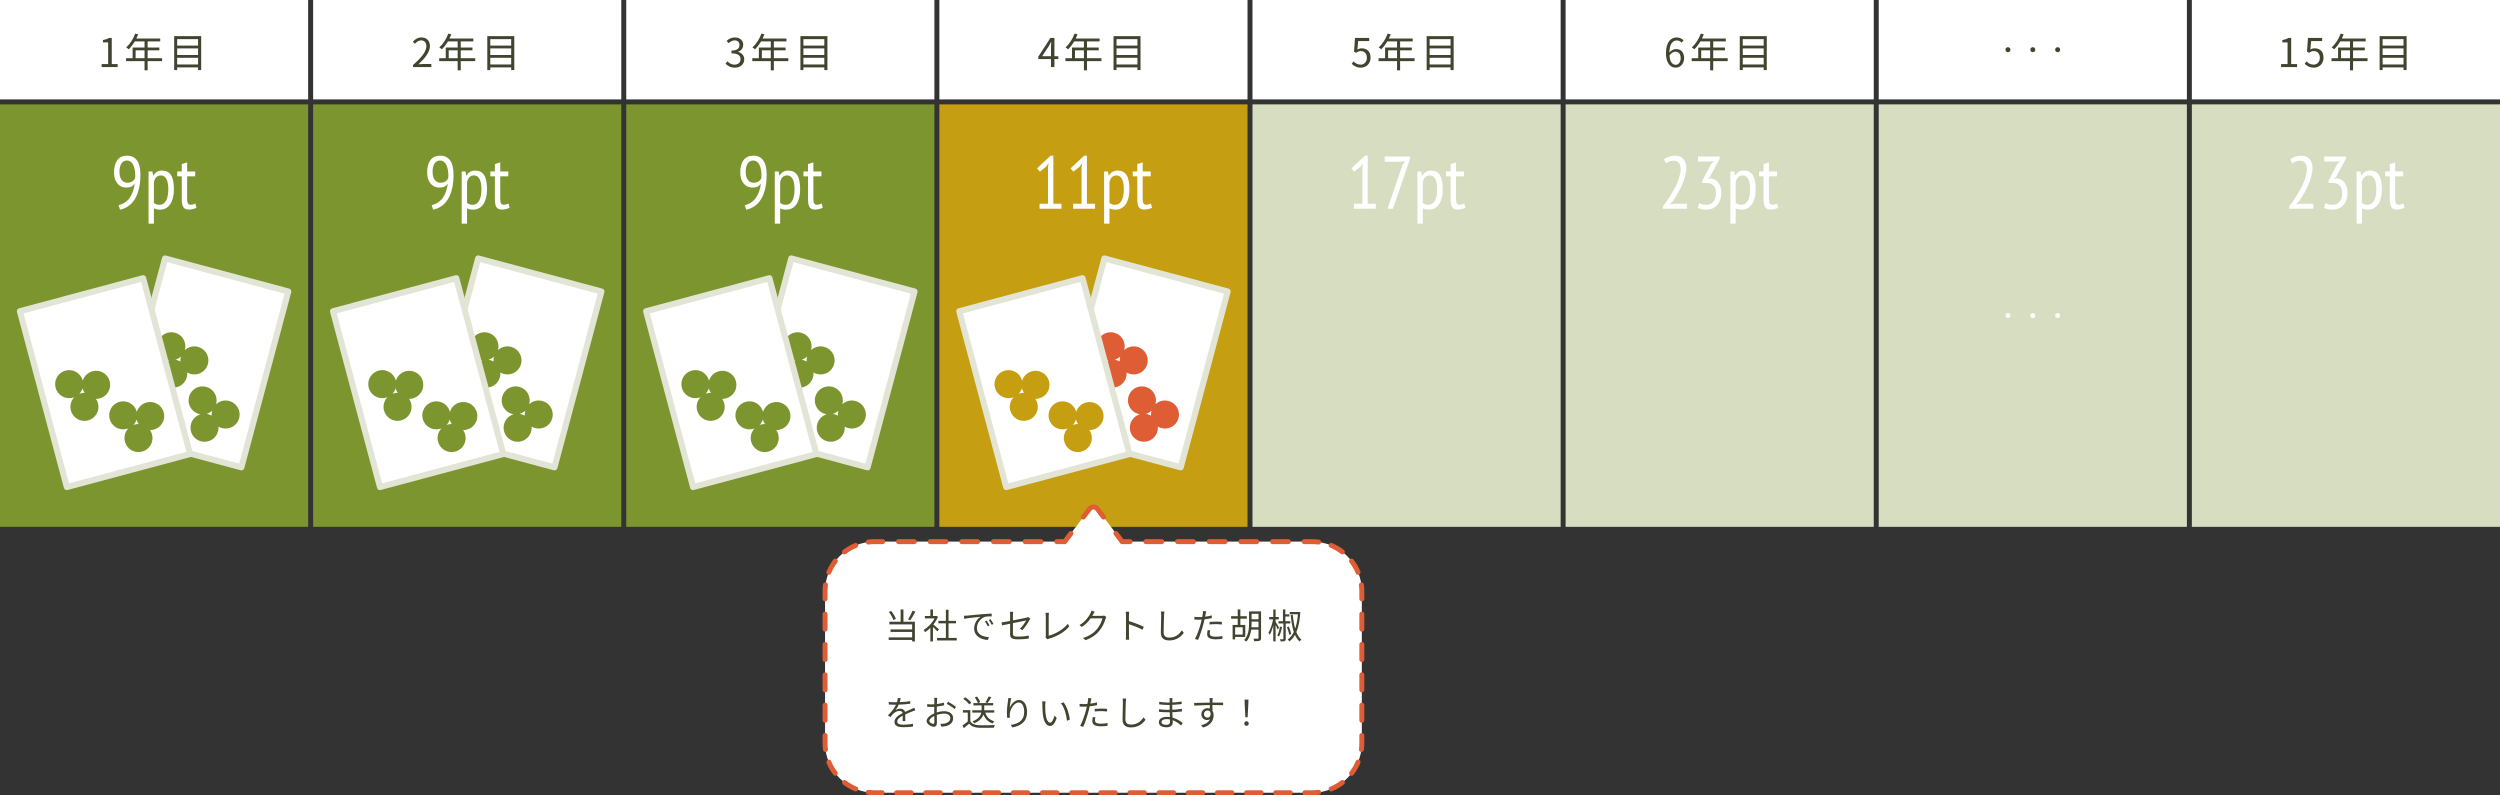
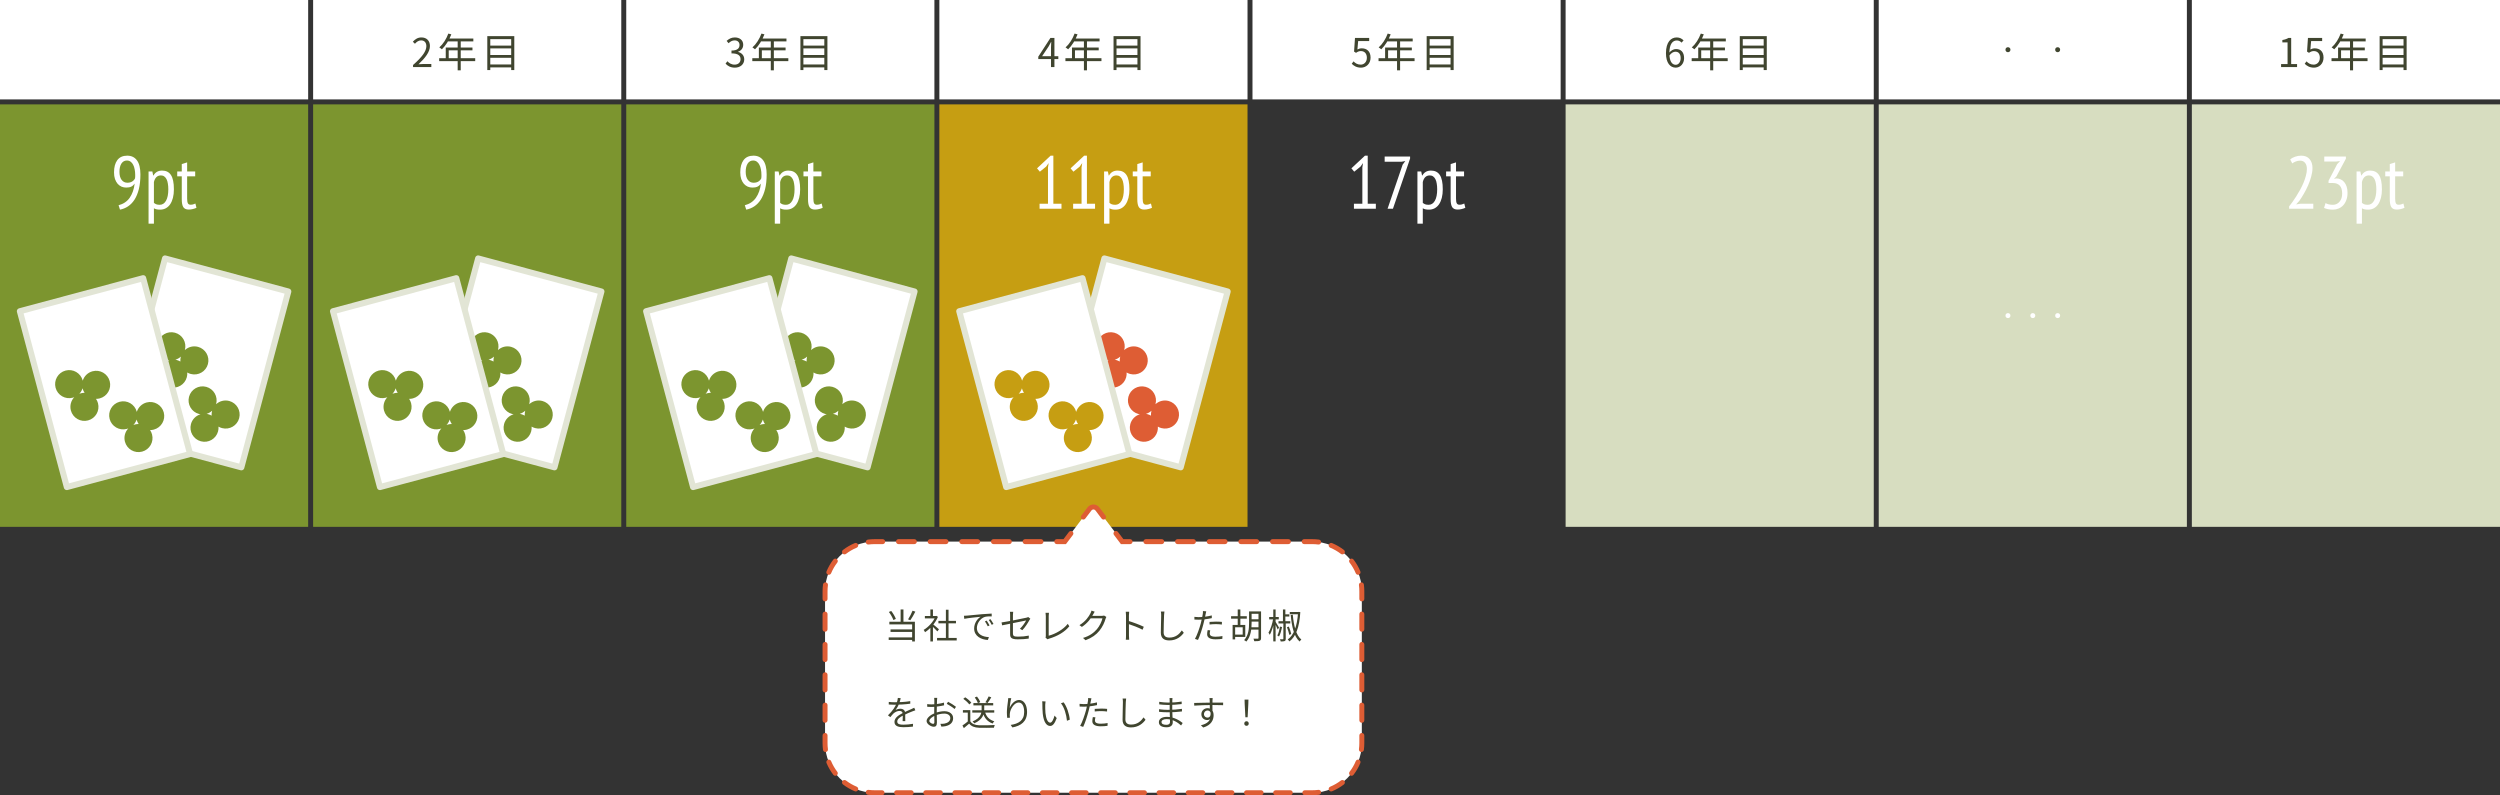
<svg xmlns="http://www.w3.org/2000/svg" width="1006" height="320" viewBox="0 0 1006 320" fill="none">
  <rect x="0" y="0" width="1006" height="320" fill="#333333" stroke="none" />
  <rect width="124" height="40" transform="translate(0.001)" fill="white" />
-   <path d="M40.909 27V25.784H43.517V17.048H41.421V16.104C42.477 15.928 43.229 15.656 43.853 15.272H44.973V25.784H47.341V27H40.909ZM54.408 13.512L55.608 13.816C54.728 16.184 53.304 18.408 51.816 19.848C51.576 19.64 51.08 19.24 50.776 19.08C52.296 17.752 53.624 15.672 54.408 13.512ZM54.152 15.496H64.472V16.664H53.576L54.152 15.496ZM53.368 19.128H64.12V20.248H54.568V24.04H53.368V19.128ZM50.728 23.432H65.224V24.6H50.728V23.432ZM58.168 16.104H59.4V28.296H58.168V16.104ZM70.92 18.344H80.184V19.48H70.92V18.344ZM70.92 22.136H80.184V23.272H70.92V22.136ZM70.92 25.944H80.184V27.112H70.92V25.944ZM70.088 14.552H80.952V28.2H79.704V15.736H71.288V28.2H70.088V14.552Z" fill="#40452F" />
  <rect width="124" height="40" transform="translate(126.001)" fill="white" />
  <path d="M166.205 27V26.152C169.885 22.936 171.565 20.584 171.565 18.584C171.565 17.24 170.877 16.248 169.421 16.248C168.461 16.248 167.629 16.84 166.973 17.608L166.125 16.792C167.085 15.752 168.109 15.064 169.597 15.064C171.693 15.064 173.005 16.424 173.005 18.52C173.005 20.872 171.165 23.256 168.397 25.864C169.021 25.8 169.725 25.752 170.317 25.752H173.565V27H166.205ZM180.408 13.512L181.608 13.816C180.728 16.184 179.304 18.408 177.816 19.848C177.576 19.64 177.08 19.24 176.776 19.08C178.296 17.752 179.624 15.672 180.408 13.512ZM180.152 15.496H190.472V16.664H179.576L180.152 15.496ZM179.368 19.128H190.12V20.248H180.568V24.04H179.368V19.128ZM176.728 23.432H191.224V24.6H176.728V23.432ZM184.168 16.104H185.4V28.296H184.168V16.104ZM196.92 18.344H206.184V19.48H196.92V18.344ZM196.92 22.136H206.184V23.272H196.92V22.136ZM196.92 25.944H206.184V27.112H196.92V25.944ZM196.088 14.552H206.952V28.2H205.704V15.736H197.288V28.2H196.088V14.552Z" fill="#40452F" />
  <rect width="124" height="40" transform="translate(252.001)" fill="white" />
  <path d="M295.709 27.224C293.869 27.224 292.733 26.456 291.965 25.608L292.701 24.648C293.389 25.368 294.269 26.008 295.613 26.008C297.005 26.008 297.997 25.16 297.997 23.816C297.997 22.408 297.053 21.48 294.349 21.48V20.344C296.765 20.344 297.581 19.384 297.581 18.104C297.581 16.984 296.829 16.248 295.613 16.248C294.669 16.248 293.837 16.728 293.181 17.4L292.397 16.456C293.277 15.656 294.317 15.064 295.661 15.064C297.629 15.064 299.069 16.136 299.069 18.008C299.069 19.432 298.237 20.376 296.989 20.824V20.888C298.365 21.224 299.485 22.264 299.485 23.88C299.485 25.96 297.805 27.224 295.709 27.224ZM306.408 13.512L307.608 13.816C306.728 16.184 305.304 18.408 303.816 19.848C303.576 19.64 303.08 19.24 302.776 19.08C304.296 17.752 305.624 15.672 306.408 13.512ZM306.152 15.496H316.472V16.664H305.576L306.152 15.496ZM305.368 19.128H316.12V20.248H306.568V24.04H305.368V19.128ZM302.728 23.432H317.224V24.6H302.728V23.432ZM310.168 16.104H311.4V28.296H310.168V16.104ZM322.92 18.344H332.184V19.48H322.92V18.344ZM322.92 22.136H332.184V23.272H322.92V22.136ZM322.92 25.944H332.184V27.112H322.92V25.944ZM322.088 14.552H332.952V28.2H331.704V15.736H323.288V28.2H322.088V14.552Z" fill="#40452F" />
  <rect width="124" height="40" transform="translate(378.001)" fill="white" />
  <path d="M422.925 27V19.016C422.925 18.424 422.973 17.48 423.021 16.872H422.941C422.653 17.448 422.333 18.04 422.013 18.616L419.341 22.616H425.869V23.768H417.805V22.808L422.685 15.272H424.301V27H422.925ZM432.408 13.512L433.608 13.816C432.728 16.184 431.304 18.408 429.816 19.848C429.576 19.64 429.08 19.24 428.776 19.08C430.296 17.752 431.624 15.672 432.408 13.512ZM432.152 15.496H442.472V16.664H431.576L432.152 15.496ZM431.368 19.128H442.12V20.248H432.568V24.04H431.368V19.128ZM428.728 23.432H443.224V24.6H428.728V23.432ZM436.168 16.104H437.4V28.296H436.168V16.104ZM448.92 18.344H458.184V19.48H448.92V18.344ZM448.92 22.136H458.184V23.272H448.92V22.136ZM448.92 25.944H458.184V27.112H448.92V25.944ZM448.088 14.552H458.952V28.2H457.704V15.736H449.288V28.2H448.088V14.552Z" fill="#40452F" />
  <rect width="124" height="40" transform="translate(504.001)" fill="white" />
  <path d="M547.677 27.224C545.853 27.224 544.733 26.456 543.933 25.656L544.669 24.696C545.325 25.384 546.189 26.008 547.533 26.008C548.925 26.008 550.029 24.936 550.029 23.24C550.029 21.56 549.069 20.552 547.613 20.552C546.829 20.552 546.333 20.808 545.661 21.256L544.877 20.76L545.245 15.272H550.957V16.52H546.525L546.221 19.912C546.749 19.624 547.277 19.448 547.981 19.448C549.933 19.448 551.517 20.6 551.517 23.192C551.517 25.752 549.645 27.224 547.677 27.224ZM558.408 13.512L559.608 13.816C558.728 16.184 557.304 18.408 555.816 19.848C555.576 19.64 555.08 19.24 554.776 19.08C556.296 17.752 557.624 15.672 558.408 13.512ZM558.152 15.496H568.472V16.664H557.576L558.152 15.496ZM557.368 19.128H568.12V20.248H558.568V24.04H557.368V19.128ZM554.728 23.432H569.224V24.6H554.728V23.432ZM562.168 16.104H563.4V28.296H562.168V16.104ZM574.92 18.344H584.184V19.48H574.92V18.344ZM574.92 22.136H584.184V23.272H574.92V22.136ZM574.92 25.944H584.184V27.112H574.92V25.944ZM574.088 14.552H584.952V28.2H583.704V15.736H575.288V28.2H574.088V14.552Z" fill="#40452F" />
  <rect width="124" height="40" transform="translate(630.001)" fill="white" />
  <path d="M674.317 27.224C672.061 27.224 670.381 25.288 670.381 21.416C670.381 16.824 672.445 15.064 674.717 15.064C675.933 15.064 676.829 15.576 677.469 16.264L676.653 17.16C676.205 16.616 675.485 16.28 674.781 16.28C673.133 16.28 671.757 17.576 671.757 21.416C671.757 24.424 672.669 26.072 674.317 26.072C675.437 26.072 676.301 25 676.301 23.416C676.301 21.816 675.597 20.808 674.189 20.808C673.437 20.808 672.493 21.256 671.709 22.424L671.661 21.256C672.381 20.312 673.469 19.736 674.413 19.736C676.397 19.736 677.677 20.952 677.677 23.416C677.677 25.688 676.125 27.224 674.317 27.224ZM684.408 13.512L685.608 13.816C684.728 16.184 683.304 18.408 681.816 19.848C681.576 19.64 681.08 19.24 680.776 19.08C682.296 17.752 683.624 15.672 684.408 13.512ZM684.152 15.496H694.472V16.664H683.576L684.152 15.496ZM683.368 19.128H694.12V20.248H684.568V24.04H683.368V19.128ZM680.728 23.432H695.224V24.6H680.728V23.432ZM688.168 16.104H689.4V28.296H688.168V16.104ZM700.92 18.344H710.184V19.48H700.92V18.344ZM700.92 22.136H710.184V23.272H700.92V22.136ZM700.92 25.944H710.184V27.112H700.92V25.944ZM700.088 14.552H710.952V28.2H709.704V15.736H701.288V28.2H700.088V14.552Z" fill="#40452F" />
  <rect width="124" height="40" transform="translate(756.001)" fill="white" />
  <circle cx="808.001" cy="20" r="1" fill="#40452F" />
-   <circle cx="818.001" cy="20" r="1" fill="#40452F" />
  <circle cx="828.001" cy="20" r="1" fill="#40452F" />
  <rect width="124" height="40" transform="translate(882.001)" fill="white" />
  <path d="M917.909 27V25.784H920.517V17.048H918.421V16.104C919.477 15.928 920.229 15.656 920.853 15.272H921.973V25.784H924.341V27H917.909ZM931.152 27.224C929.328 27.224 928.208 26.456 927.408 25.656L928.144 24.696C928.8 25.384 929.664 26.008 931.008 26.008C932.4 26.008 933.504 24.936 933.504 23.24C933.504 21.56 932.544 20.552 931.088 20.552C930.304 20.552 929.808 20.808 929.136 21.256L928.352 20.76L928.72 15.272H934.432V16.52H930L929.696 19.912C930.224 19.624 930.752 19.448 931.456 19.448C933.408 19.448 934.992 20.6 934.992 23.192C934.992 25.752 933.12 27.224 931.152 27.224ZM941.883 13.512L943.083 13.816C942.203 16.184 940.779 18.408 939.291 19.848C939.051 19.64 938.555 19.24 938.251 19.08C939.771 17.752 941.099 15.672 941.883 13.512ZM941.627 15.496H951.947V16.664H941.051L941.627 15.496ZM940.843 19.128H951.595V20.248H942.043V24.04H940.843V19.128ZM938.203 23.432H952.699V24.6H938.203V23.432ZM945.643 16.104H946.875V28.296H945.643V16.104ZM958.395 18.344H967.659V19.48H958.395V18.344ZM958.395 22.136H967.659V23.272H958.395V22.136ZM958.395 25.944H967.659V27.112H958.395V25.944ZM957.563 14.552H968.427V28.2H967.179V15.736H958.763V28.2H957.563V14.552Z" fill="#40452F" />
  <rect width="124" height="170" transform="translate(0.001 42)" fill="#7C952F" />
  <path d="M45.881 69.36C45.881 67.28 46.321 65.64 47.201 64.44C48.101 63.24 49.431 62.64 51.191 62.64C52.871 62.64 54.171 63.26 55.091 64.5C56.031 65.74 56.501 67.64 56.501 70.2C56.501 72.46 56.291 74.43 55.871 76.11C55.451 77.77 54.871 79.18 54.131 80.34C53.391 81.48 52.521 82.38 51.521 83.04C50.521 83.7 49.441 84.14 48.281 84.36L47.711 82.59C49.631 82.09 51.121 81.09 52.181 79.59C53.241 78.07 53.911 76.17 54.191 73.89C53.771 74.47 53.301 74.88 52.781 75.12C52.281 75.36 51.611 75.48 50.771 75.48C50.131 75.48 49.511 75.36 48.911 75.12C48.331 74.86 47.811 74.48 47.351 73.98C46.911 73.46 46.551 72.82 46.271 72.06C46.011 71.28 45.881 70.38 45.881 69.36ZM48.071 69.12C48.071 70.54 48.361 71.63 48.941 72.39C49.521 73.15 50.291 73.53 51.251 73.53C52.011 73.53 52.651 73.37 53.171 73.05C53.711 72.71 54.101 72.28 54.341 71.76C54.381 71.5 54.401 71.25 54.401 71.01C54.401 70.77 54.401 70.54 54.401 70.32C54.401 69.56 54.331 68.84 54.191 68.16C54.071 67.46 53.871 66.85 53.591 66.33C53.331 65.79 52.991 65.37 52.571 65.07C52.151 64.75 51.651 64.59 51.071 64.59C50.131 64.59 49.391 65 48.851 65.82C48.331 66.64 48.071 67.74 48.071 69.12ZM59.777 69H61.307L61.637 70.62H61.757C62.497 69.3 63.657 68.64 65.237 68.64C66.817 68.64 67.997 69.23 68.777 70.41C69.577 71.59 69.977 73.52 69.977 76.2C69.977 77.46 69.847 78.6 69.587 79.62C69.327 80.62 68.957 81.48 68.477 82.2C67.997 82.9 67.407 83.44 66.707 83.82C66.027 84.18 65.267 84.36 64.427 84.36C63.847 84.36 63.387 84.32 63.047 84.24C62.707 84.18 62.337 84.04 61.937 83.82V90H59.777V69ZM61.937 81.63C62.217 81.87 62.527 82.06 62.867 82.2C63.227 82.34 63.697 82.41 64.277 82.41C65.337 82.41 66.177 81.87 66.797 80.79C67.417 79.71 67.727 78.17 67.727 76.17C67.727 75.33 67.667 74.57 67.547 73.89C67.447 73.21 67.277 72.63 67.037 72.15C66.797 71.65 66.487 71.27 66.107 71.01C65.747 70.73 65.297 70.59 64.757 70.59C63.297 70.59 62.357 71.48 61.937 73.26V81.63ZM71.314 69H73.144V66.03L75.304 65.34V69H78.544V70.95H75.304V79.89C75.304 80.77 75.404 81.41 75.604 81.81C75.824 82.19 76.174 82.38 76.654 82.38C77.054 82.38 77.394 82.34 77.674 82.26C77.974 82.16 78.294 82.04 78.634 81.9L79.054 83.61C78.614 83.83 78.124 84 77.584 84.12C77.064 84.26 76.514 84.33 75.934 84.33C74.934 84.33 74.214 84.01 73.774 83.37C73.354 82.71 73.144 81.65 73.144 80.19V70.95H71.314V69Z" fill="white" />
  <rect width="51.352" height="73.241" transform="matrix(0.966 0.259 -0.258 0.966 66.407 104)" fill="white" />
  <rect width="51.352" height="73.241" transform="matrix(0.966 0.259 -0.258 0.966 66.407 104)" stroke="#E2E5D5" stroke-width="2.445" stroke-linecap="round" stroke-linejoin="round" />
  <path fill-rule="evenodd" clip-rule="evenodd" d="M86.958 162.654C86.964 162.631 86.97 162.608 86.977 162.585C87.782 159.572 85.993 156.473 82.98 155.664C79.968 154.854 76.873 156.641 76.067 159.655C75.262 162.668 77.051 165.767 80.064 166.577C80.268 166.631 80.472 166.674 80.676 166.706C78.861 167.248 77.362 168.691 76.837 170.657C76.031 173.67 77.821 176.769 80.833 177.579C83.846 178.388 86.941 176.601 87.746 173.587C87.918 172.946 87.971 172.3 87.921 171.673C88.352 171.928 88.824 172.129 89.331 172.265C92.344 173.074 95.439 171.287 96.244 168.274C97.05 165.26 95.26 162.161 92.248 161.352C90.308 160.831 88.333 161.387 86.958 162.654ZM85.354 165.275C84.721 165.858 83.962 166.29 83.137 166.536C83.341 166.568 83.546 166.611 83.75 166.666C84.257 166.802 84.729 167.003 85.16 167.257C85.11 166.631 85.163 165.985 85.335 165.343C85.341 165.32 85.347 165.298 85.354 165.275Z" fill="#7C952F" />
  <path fill-rule="evenodd" clip-rule="evenodd" d="M74.383 140.876C74.389 140.853 74.396 140.829 74.402 140.805C75.207 137.792 73.418 134.693 70.406 133.883C67.393 133.074 64.298 134.861 63.493 137.874C62.687 140.888 64.477 143.987 67.489 144.796C67.693 144.851 67.898 144.894 68.102 144.925C66.287 145.467 64.788 146.911 64.262 148.876C63.457 151.89 65.246 154.989 68.259 155.798C71.271 156.608 74.366 154.821 75.172 151.807C75.343 151.165 75.397 150.519 75.346 149.892C75.778 150.147 76.251 150.348 76.759 150.485C79.771 151.294 82.866 149.507 83.672 146.494C84.477 143.48 82.688 140.381 79.675 139.572C77.734 139.05 75.758 139.607 74.383 140.876ZM72.782 143.492C72.149 144.076 71.388 144.51 70.563 144.756C70.767 144.788 70.971 144.83 71.175 144.885C71.683 145.022 72.156 145.223 72.588 145.478C72.537 144.851 72.591 144.205 72.763 143.563C72.769 143.539 72.775 143.516 72.782 143.492Z" fill="#7C952F" />
  <rect width="51.352" height="73.241" transform="matrix(0.966 -0.259 0.258 0.966 8 125.243)" fill="white" />
  <rect width="51.352" height="73.241" transform="matrix(0.966 -0.259 0.258 0.966 8 125.243)" stroke="#E2E5D5" stroke-width="2.445" stroke-linecap="round" stroke-linejoin="round" />
  <path fill-rule="evenodd" clip-rule="evenodd" d="M55.049 165.742C55.043 165.718 55.037 165.693 55.031 165.669C54.225 162.656 51.13 160.869 48.118 161.678C45.105 162.488 43.316 165.587 44.121 168.6C44.927 171.614 48.022 173.401 51.034 172.591C51.238 172.536 51.437 172.471 51.629 172.396C50.328 173.775 49.749 175.777 50.275 177.742C51.08 180.756 54.175 182.543 57.188 181.733C60.2 180.924 61.989 177.825 61.184 174.812C61.012 174.169 60.736 173.583 60.38 173.065C60.881 173.07 61.392 173.007 61.9 172.87C64.912 172.061 66.702 168.962 65.896 165.949C65.091 162.935 61.996 161.148 58.983 161.957C57.041 162.479 55.607 163.953 55.049 165.742ZM54.968 168.807C54.711 169.631 54.269 170.388 53.676 171.015C53.869 170.94 54.067 170.875 54.271 170.82C54.779 170.684 55.29 170.621 55.791 170.626C55.434 170.108 55.159 169.522 54.987 168.879C54.98 168.855 54.974 168.831 54.968 168.807Z" fill="#7C952F" />
  <path fill-rule="evenodd" clip-rule="evenodd" d="M33.298 153.183C33.292 153.159 33.285 153.135 33.279 153.111C32.474 150.097 29.378 148.31 26.366 149.12C23.354 149.929 21.564 153.028 22.37 156.041C23.175 159.055 26.27 160.842 29.283 160.033C29.486 159.978 29.685 159.913 29.877 159.838C28.576 161.217 27.998 163.218 28.523 165.184C29.328 168.197 32.423 169.984 35.436 169.175C38.448 168.365 40.237 165.266 39.432 162.253C39.26 161.611 38.985 161.024 38.628 160.506C39.129 160.511 39.64 160.448 40.148 160.312C43.161 159.503 44.95 156.404 44.145 153.39C43.339 150.377 40.244 148.59 37.231 149.399C35.289 149.921 33.855 151.394 33.298 153.183ZM33.216 156.249C32.96 157.072 32.517 157.829 31.925 158.457C32.117 158.382 32.315 158.317 32.519 158.262C33.027 158.125 33.538 158.063 34.039 158.067C33.683 157.55 33.407 156.963 33.235 156.321C33.229 156.297 33.222 156.273 33.216 156.249Z" fill="#7C952F" />
  <rect width="124" height="170" transform="translate(126.001 42)" fill="#7C952F" />
-   <path d="M171.881 69.36C171.881 67.28 172.321 65.64 173.201 64.44C174.101 63.24 175.431 62.64 177.191 62.64C178.871 62.64 180.171 63.26 181.091 64.5C182.031 65.74 182.501 67.64 182.501 70.2C182.501 72.46 182.291 74.43 181.871 76.11C181.451 77.77 180.871 79.18 180.131 80.34C179.391 81.48 178.521 82.38 177.521 83.04C176.521 83.7 175.441 84.14 174.281 84.36L173.711 82.59C175.631 82.09 177.121 81.09 178.181 79.59C179.241 78.07 179.911 76.17 180.191 73.89C179.771 74.47 179.301 74.88 178.781 75.12C178.281 75.36 177.611 75.48 176.771 75.48C176.131 75.48 175.511 75.36 174.911 75.12C174.331 74.86 173.811 74.48 173.351 73.98C172.911 73.46 172.551 72.82 172.271 72.06C172.011 71.28 171.881 70.38 171.881 69.36ZM174.071 69.12C174.071 70.54 174.361 71.63 174.941 72.39C175.521 73.15 176.291 73.53 177.251 73.53C178.011 73.53 178.651 73.37 179.171 73.05C179.711 72.71 180.101 72.28 180.341 71.76C180.381 71.5 180.401 71.25 180.401 71.01C180.401 70.77 180.401 70.54 180.401 70.32C180.401 69.56 180.331 68.84 180.191 68.16C180.071 67.46 179.871 66.85 179.591 66.33C179.331 65.79 178.991 65.37 178.571 65.07C178.151 64.75 177.651 64.59 177.071 64.59C176.131 64.59 175.391 65 174.851 65.82C174.331 66.64 174.071 67.74 174.071 69.12ZM185.777 69H187.307L187.637 70.62H187.757C188.497 69.3 189.657 68.64 191.237 68.64C192.817 68.64 193.997 69.23 194.777 70.41C195.577 71.59 195.977 73.52 195.977 76.2C195.977 77.46 195.847 78.6 195.587 79.62C195.327 80.62 194.957 81.48 194.477 82.2C193.997 82.9 193.407 83.44 192.707 83.82C192.027 84.18 191.267 84.36 190.427 84.36C189.847 84.36 189.387 84.32 189.047 84.24C188.707 84.18 188.337 84.04 187.937 83.82V90H185.777V69ZM187.937 81.63C188.217 81.87 188.527 82.06 188.867 82.2C189.227 82.34 189.697 82.41 190.277 82.41C191.337 82.41 192.177 81.87 192.797 80.79C193.417 79.71 193.727 78.17 193.727 76.17C193.727 75.33 193.667 74.57 193.547 73.89C193.447 73.21 193.277 72.63 193.037 72.15C192.797 71.65 192.487 71.27 192.107 71.01C191.747 70.73 191.297 70.59 190.757 70.59C189.297 70.59 188.357 71.48 187.937 73.26V81.63ZM197.314 69H199.144V66.03L201.304 65.34V69H204.544V70.95H201.304V79.89C201.304 80.77 201.404 81.41 201.604 81.81C201.824 82.19 202.174 82.38 202.654 82.38C203.054 82.38 203.394 82.34 203.674 82.26C203.974 82.16 204.294 82.04 204.634 81.9L205.054 83.61C204.614 83.83 204.124 84 203.584 84.12C203.064 84.26 202.514 84.33 201.934 84.33C200.934 84.33 200.214 84.01 199.774 83.37C199.354 82.71 199.144 81.65 199.144 80.19V70.95H197.314V69Z" fill="white" />
  <rect width="51.352" height="73.241" transform="matrix(0.966 0.259 -0.258 0.966 192.407 104)" fill="white" />
  <rect width="51.352" height="73.241" transform="matrix(0.966 0.259 -0.258 0.966 192.407 104)" stroke="#E2E5D5" stroke-width="2.445" stroke-linecap="round" stroke-linejoin="round" />
  <path fill-rule="evenodd" clip-rule="evenodd" d="M212.958 162.654C212.964 162.631 212.97 162.608 212.977 162.585C213.782 159.572 211.993 156.473 208.98 155.664C205.968 154.854 202.873 156.641 202.067 159.655C201.262 162.668 203.051 165.767 206.064 166.577C206.268 166.631 206.472 166.674 206.676 166.706C204.861 167.248 203.362 168.691 202.837 170.657C202.031 173.67 203.821 176.769 206.833 177.579C209.846 178.388 212.941 176.601 213.746 173.587C213.918 172.946 213.971 172.3 213.921 171.673C214.352 171.928 214.824 172.129 215.331 172.265C218.344 173.074 221.439 171.287 222.244 168.274C223.05 165.26 221.261 162.161 218.248 161.352C216.308 160.831 214.333 161.387 212.958 162.654ZM211.354 165.275C210.721 165.858 209.962 166.29 209.137 166.536C209.341 166.568 209.546 166.611 209.75 166.666C210.257 166.802 210.729 167.003 211.16 167.257C211.11 166.631 211.164 165.985 211.335 165.343C211.341 165.32 211.347 165.298 211.354 165.275Z" fill="#7C952F" />
  <path fill-rule="evenodd" clip-rule="evenodd" d="M200.383 140.876C200.389 140.853 200.396 140.829 200.402 140.805C201.208 137.792 199.418 134.693 196.406 133.883C193.393 133.074 190.298 134.861 189.493 137.874C188.687 140.888 190.477 143.987 193.489 144.796C193.693 144.851 193.898 144.894 194.102 144.925C192.287 145.467 190.788 146.911 190.262 148.876C189.457 151.89 191.246 154.989 194.259 155.798C197.271 156.608 200.366 154.821 201.172 151.807C201.343 151.165 201.397 150.519 201.346 149.892C201.778 150.147 202.251 150.348 202.759 150.485C205.771 151.294 208.866 149.507 209.672 146.494C210.477 143.48 208.688 140.381 205.676 139.572C203.734 139.05 201.758 139.607 200.383 140.876ZM198.782 143.492C198.149 144.076 197.388 144.51 196.563 144.756C196.767 144.788 196.971 144.83 197.175 144.885C197.683 145.022 198.156 145.223 198.588 145.478C198.537 144.851 198.591 144.205 198.763 143.563C198.769 143.539 198.775 143.516 198.782 143.492Z" fill="#7C952F" />
  <rect width="51.352" height="73.241" transform="matrix(0.966 -0.259 0.258 0.966 134 125.243)" fill="white" />
  <rect width="51.352" height="73.241" transform="matrix(0.966 -0.259 0.258 0.966 134 125.243)" stroke="#E2E5D5" stroke-width="2.445" stroke-linecap="round" stroke-linejoin="round" />
  <path fill-rule="evenodd" clip-rule="evenodd" d="M181.049 165.742C181.043 165.718 181.037 165.693 181.031 165.669C180.225 162.656 177.13 160.869 174.118 161.678C171.105 162.488 169.316 165.587 170.121 168.6C170.927 171.614 174.022 173.401 177.034 172.591C177.238 172.536 177.437 172.471 177.629 172.396C176.327 173.775 175.749 175.777 176.275 177.742C177.08 180.756 180.175 182.543 183.187 181.733C186.2 180.924 187.989 177.825 187.184 174.812C187.012 174.169 186.736 173.583 186.38 173.065C186.881 173.07 187.392 173.007 187.9 172.87C190.912 172.061 192.702 168.962 191.896 165.949C191.091 162.935 187.996 161.148 184.983 161.957C183.041 162.479 181.607 163.953 181.049 165.742ZM180.968 168.807C180.711 169.631 180.269 170.388 179.676 171.015C179.869 170.94 180.067 170.875 180.271 170.82C180.779 170.684 181.29 170.621 181.791 170.626C181.434 170.108 181.159 169.522 180.987 168.879C180.98 168.855 180.974 168.831 180.968 168.807Z" fill="#7C952F" />
  <path fill-rule="evenodd" clip-rule="evenodd" d="M159.298 153.183C159.292 153.159 159.285 153.135 159.279 153.111C158.474 150.097 155.379 148.31 152.366 149.12C149.353 149.929 147.564 153.028 148.37 156.041C149.175 159.055 152.27 160.842 155.283 160.033C155.487 159.978 155.685 159.913 155.877 159.838C154.576 161.217 153.998 163.218 154.523 165.184C155.328 168.197 158.423 169.984 161.436 169.175C164.448 168.365 166.237 165.266 165.432 162.253C165.26 161.611 164.985 161.024 164.628 160.506C165.129 160.511 165.64 160.448 166.148 160.312C169.161 159.503 170.95 156.404 170.144 153.39C169.339 150.377 166.244 148.59 163.232 149.399C161.289 149.921 159.855 151.394 159.298 153.183ZM159.216 156.249C158.96 157.072 158.517 157.829 157.925 158.457C158.117 158.382 158.315 158.317 158.519 158.262C159.027 158.125 159.538 158.063 160.039 158.067C159.683 157.55 159.407 156.963 159.235 156.321C159.229 156.297 159.223 156.273 159.216 156.249Z" fill="#7C952F" />
  <rect width="124" height="170" transform="translate(252.001 42)" fill="#7C952F" />
  <path d="M297.881 69.36C297.881 67.28 298.321 65.64 299.201 64.44C300.101 63.24 301.431 62.64 303.191 62.64C304.871 62.64 306.171 63.26 307.091 64.5C308.031 65.74 308.501 67.64 308.501 70.2C308.501 72.46 308.291 74.43 307.871 76.11C307.451 77.77 306.871 79.18 306.131 80.34C305.391 81.48 304.521 82.38 303.521 83.04C302.521 83.7 301.441 84.14 300.281 84.36L299.711 82.59C301.631 82.09 303.121 81.09 304.181 79.59C305.241 78.07 305.911 76.17 306.191 73.89C305.771 74.47 305.301 74.88 304.781 75.12C304.281 75.36 303.611 75.48 302.771 75.48C302.131 75.48 301.511 75.36 300.911 75.12C300.331 74.86 299.811 74.48 299.351 73.98C298.911 73.46 298.551 72.82 298.271 72.06C298.011 71.28 297.881 70.38 297.881 69.36ZM300.071 69.12C300.071 70.54 300.361 71.63 300.941 72.39C301.521 73.15 302.291 73.53 303.251 73.53C304.011 73.53 304.651 73.37 305.171 73.05C305.711 72.71 306.101 72.28 306.341 71.76C306.381 71.5 306.401 71.25 306.401 71.01C306.401 70.77 306.401 70.54 306.401 70.32C306.401 69.56 306.331 68.84 306.191 68.16C306.071 67.46 305.871 66.85 305.591 66.33C305.331 65.79 304.991 65.37 304.571 65.07C304.151 64.75 303.651 64.59 303.071 64.59C302.131 64.59 301.391 65 300.851 65.82C300.331 66.64 300.071 67.74 300.071 69.12ZM311.777 69H313.307L313.637 70.62H313.757C314.497 69.3 315.657 68.64 317.237 68.64C318.817 68.64 319.997 69.23 320.777 70.41C321.577 71.59 321.977 73.52 321.977 76.2C321.977 77.46 321.847 78.6 321.587 79.62C321.327 80.62 320.957 81.48 320.477 82.2C319.997 82.9 319.407 83.44 318.707 83.82C318.027 84.18 317.267 84.36 316.427 84.36C315.847 84.36 315.387 84.32 315.047 84.24C314.707 84.18 314.337 84.04 313.937 83.82V90H311.777V69ZM313.937 81.63C314.217 81.87 314.527 82.06 314.867 82.2C315.227 82.34 315.697 82.41 316.277 82.41C317.337 82.41 318.177 81.87 318.797 80.79C319.417 79.71 319.727 78.17 319.727 76.17C319.727 75.33 319.667 74.57 319.547 73.89C319.447 73.21 319.277 72.63 319.037 72.15C318.797 71.65 318.487 71.27 318.107 71.01C317.747 70.73 317.297 70.59 316.757 70.59C315.297 70.59 314.357 71.48 313.937 73.26V81.63ZM323.314 69H325.144V66.03L327.304 65.34V69H330.544V70.95H327.304V79.89C327.304 80.77 327.404 81.41 327.604 81.81C327.824 82.19 328.174 82.38 328.654 82.38C329.054 82.38 329.394 82.34 329.674 82.26C329.974 82.16 330.294 82.04 330.634 81.9L331.054 83.61C330.614 83.83 330.124 84 329.584 84.12C329.064 84.26 328.514 84.33 327.934 84.33C326.934 84.33 326.214 84.01 325.774 83.37C325.354 82.71 325.144 81.65 325.144 80.19V70.95H323.314V69Z" fill="white" />
  <rect width="51.352" height="73.241" transform="matrix(0.966 0.259 -0.258 0.966 318.407 104)" fill="white" />
  <rect width="51.352" height="73.241" transform="matrix(0.966 0.259 -0.258 0.966 318.407 104)" stroke="#E2E5D5" stroke-width="2.445" stroke-linecap="round" stroke-linejoin="round" />
  <path fill-rule="evenodd" clip-rule="evenodd" d="M338.958 162.654C338.964 162.631 338.97 162.608 338.977 162.585C339.782 159.572 337.993 156.473 334.98 155.664C331.968 154.854 328.873 156.641 328.067 159.655C327.262 162.668 329.051 165.767 332.064 166.577C332.268 166.631 332.472 166.674 332.676 166.706C330.861 167.248 329.362 168.691 328.837 170.657C328.031 173.67 329.821 176.769 332.833 177.579C335.846 178.388 338.941 176.601 339.746 173.587C339.918 172.946 339.971 172.3 339.921 171.673C340.352 171.928 340.824 172.129 341.331 172.265C344.344 173.074 347.439 171.287 348.244 168.274C349.05 165.26 347.261 162.161 344.248 161.352C342.308 160.831 340.333 161.387 338.958 162.654ZM337.354 165.275C336.721 165.858 335.962 166.29 335.137 166.536C335.341 166.568 335.546 166.611 335.75 166.666C336.257 166.802 336.729 167.003 337.16 167.257C337.11 166.631 337.164 165.985 337.335 165.343C337.341 165.32 337.347 165.298 337.354 165.275Z" fill="#7C952F" />
  <path fill-rule="evenodd" clip-rule="evenodd" d="M326.383 140.876C326.389 140.853 326.396 140.829 326.402 140.805C327.208 137.792 325.418 134.693 322.406 133.883C319.393 133.074 316.298 134.861 315.493 137.874C314.687 140.888 316.477 143.987 319.489 144.796C319.693 144.851 319.898 144.894 320.102 144.925C318.287 145.467 316.788 146.911 316.262 148.876C315.457 151.89 317.246 154.989 320.259 155.798C323.271 156.608 326.366 154.821 327.172 151.807C327.343 151.165 327.397 150.519 327.346 149.892C327.778 150.147 328.251 150.348 328.759 150.485C331.771 151.294 334.866 149.507 335.672 146.494C336.477 143.48 334.688 140.381 331.676 139.572C329.734 139.05 327.758 139.607 326.383 140.876ZM324.782 143.492C324.149 144.076 323.388 144.51 322.563 144.756C322.767 144.788 322.971 144.83 323.175 144.885C323.683 145.022 324.156 145.223 324.588 145.478C324.537 144.851 324.591 144.205 324.763 143.563C324.769 143.539 324.775 143.516 324.782 143.492Z" fill="#7C952F" />
  <rect width="51.352" height="73.241" transform="matrix(0.966 -0.259 0.258 0.966 260 125.243)" fill="white" />
  <rect width="51.352" height="73.241" transform="matrix(0.966 -0.259 0.258 0.966 260 125.243)" stroke="#E2E5D5" stroke-width="2.445" stroke-linecap="round" stroke-linejoin="round" />
  <path fill-rule="evenodd" clip-rule="evenodd" d="M307.049 165.742C307.043 165.718 307.037 165.693 307.031 165.669C306.225 162.656 303.13 160.869 300.118 161.678C297.105 162.488 295.316 165.587 296.121 168.6C296.927 171.614 300.022 173.401 303.034 172.591C303.238 172.536 303.437 172.471 303.629 172.396C302.327 173.775 301.749 175.777 302.275 177.742C303.08 180.756 306.175 182.543 309.187 181.733C312.2 180.924 313.989 177.825 313.184 174.812C313.012 174.169 312.736 173.583 312.38 173.065C312.881 173.07 313.392 173.007 313.9 172.87C316.912 172.061 318.702 168.962 317.896 165.949C317.091 162.935 313.996 161.148 310.983 161.957C309.041 162.479 307.607 163.953 307.049 165.742ZM306.968 168.807C306.711 169.631 306.269 170.388 305.676 171.015C305.869 170.94 306.067 170.875 306.271 170.82C306.779 170.684 307.29 170.621 307.791 170.626C307.434 170.108 307.159 169.522 306.987 168.879C306.98 168.855 306.974 168.831 306.968 168.807Z" fill="#7C952F" />
  <path fill-rule="evenodd" clip-rule="evenodd" d="M285.298 153.183C285.292 153.159 285.285 153.135 285.279 153.111C284.474 150.097 281.379 148.31 278.366 149.12C275.353 149.929 273.564 153.028 274.37 156.041C275.175 159.055 278.27 160.842 281.283 160.033C281.487 159.978 281.685 159.913 281.877 159.838C280.576 161.217 279.998 163.218 280.523 165.184C281.328 168.197 284.423 169.984 287.436 169.175C290.448 168.365 292.237 165.266 291.432 162.253C291.26 161.611 290.985 161.024 290.628 160.506C291.129 160.511 291.64 160.448 292.148 160.312C295.161 159.503 296.95 156.404 296.144 153.39C295.339 150.377 292.244 148.59 289.232 149.399C287.289 149.921 285.855 151.394 285.298 153.183ZM285.216 156.249C284.96 157.072 284.517 157.829 283.925 158.457C284.117 158.382 284.315 158.317 284.519 158.262C285.027 158.125 285.538 158.063 286.039 158.067C285.683 157.55 285.407 156.963 285.235 156.321C285.229 156.297 285.223 156.273 285.216 156.249Z" fill="#7C952F" />
  <rect width="124" height="170" transform="translate(378.001 42)" fill="#C69E12" />
  <path d="M418.321 81.99H421.711V67.38L421.981 65.61L420.961 67.05L418.441 69.09L417.301 67.74L422.761 62.64H423.871V81.99H427.141V84H418.321V81.99ZM431.827 81.99H435.217V67.38L435.487 65.61L434.467 67.05L431.947 69.09L430.807 67.74L436.267 62.64H437.377V81.99H440.647V84H431.827V81.99ZM444.282 69H445.812L446.142 70.62H446.262C447.002 69.3 448.162 68.64 449.742 68.64C451.322 68.64 452.502 69.23 453.282 70.41C454.082 71.59 454.482 73.52 454.482 76.2C454.482 77.46 454.352 78.6 454.092 79.62C453.832 80.62 453.462 81.48 452.982 82.2C452.502 82.9 451.912 83.44 451.212 83.82C450.532 84.18 449.772 84.36 448.932 84.36C448.352 84.36 447.892 84.32 447.552 84.24C447.212 84.18 446.842 84.04 446.442 83.82V90H444.282V69ZM446.442 81.63C446.722 81.87 447.032 82.06 447.372 82.2C447.732 82.34 448.202 82.41 448.782 82.41C449.842 82.41 450.682 81.87 451.302 80.79C451.922 79.71 452.232 78.17 452.232 76.17C452.232 75.33 452.172 74.57 452.052 73.89C451.952 73.21 451.782 72.63 451.542 72.15C451.302 71.65 450.992 71.27 450.612 71.01C450.252 70.73 449.802 70.59 449.262 70.59C447.802 70.59 446.862 71.48 446.442 73.26V81.63ZM455.82 69H457.65V66.03L459.81 65.34V69H463.05V70.95H459.81V79.89C459.81 80.77 459.91 81.41 460.11 81.81C460.33 82.19 460.68 82.38 461.16 82.38C461.56 82.38 461.9 82.34 462.18 82.26C462.48 82.16 462.8 82.04 463.14 81.9L463.56 83.61C463.12 83.83 462.63 84 462.09 84.12C461.57 84.26 461.02 84.33 460.44 84.33C459.44 84.33 458.72 84.01 458.28 83.37C457.86 82.71 457.65 81.65 457.65 80.19V70.95H455.82V69Z" fill="white" />
  <rect width="51.352" height="73.241" transform="matrix(0.966 0.259 -0.258 0.966 444.407 104)" fill="white" />
  <rect width="51.352" height="73.241" transform="matrix(0.966 0.259 -0.258 0.966 444.407 104)" stroke="#E2E5D5" stroke-width="2.445" stroke-linecap="round" stroke-linejoin="round" />
  <path fill-rule="evenodd" clip-rule="evenodd" d="M464.958 162.654C464.964 162.631 464.97 162.608 464.977 162.585C465.782 159.572 463.993 156.473 460.98 155.664C457.968 154.854 454.873 156.641 454.067 159.655C453.262 162.668 455.051 165.767 458.064 166.577C458.268 166.631 458.472 166.674 458.676 166.706C456.861 167.248 455.362 168.691 454.837 170.657C454.031 173.67 455.821 176.769 458.833 177.579C461.846 178.388 464.941 176.601 465.746 173.587C465.918 172.946 465.971 172.3 465.921 171.673C466.352 171.928 466.824 172.129 467.331 172.265C470.344 173.074 473.439 171.287 474.244 168.274C475.05 165.26 473.261 162.161 470.248 161.352C468.308 160.831 466.333 161.387 464.958 162.654ZM463.354 165.275C462.721 165.858 461.962 166.29 461.137 166.536C461.341 166.568 461.546 166.611 461.75 166.666C462.257 166.802 462.729 167.003 463.16 167.257C463.11 166.631 463.164 165.985 463.335 165.343C463.341 165.32 463.347 165.298 463.354 165.275Z" fill="#DE5D34" />
  <path fill-rule="evenodd" clip-rule="evenodd" d="M452.383 140.876C452.389 140.853 452.396 140.829 452.402 140.805C453.208 137.792 451.418 134.693 448.406 133.883C445.393 133.074 442.298 134.861 441.493 137.874C440.687 140.888 442.477 143.987 445.489 144.796C445.693 144.851 445.898 144.894 446.102 144.925C444.287 145.467 442.788 146.911 442.262 148.876C441.457 151.89 443.246 154.989 446.259 155.798C449.271 156.608 452.366 154.821 453.172 151.807C453.343 151.165 453.397 150.519 453.346 149.892C453.778 150.147 454.251 150.348 454.759 150.485C457.771 151.294 460.866 149.507 461.672 146.494C462.477 143.48 460.688 140.381 457.676 139.572C455.734 139.05 453.758 139.607 452.383 140.876ZM450.782 143.492C450.149 144.076 449.388 144.51 448.563 144.756C448.767 144.788 448.971 144.83 449.175 144.885C449.683 145.022 450.156 145.223 450.588 145.478C450.537 144.851 450.591 144.205 450.763 143.563C450.769 143.539 450.775 143.516 450.782 143.492Z" fill="#DE5D34" />
  <rect width="51.352" height="73.241" transform="matrix(0.966 -0.259 0.258 0.966 386 125.243)" fill="white" />
  <rect width="51.352" height="73.241" transform="matrix(0.966 -0.259 0.258 0.966 386 125.243)" stroke="#E2E5D5" stroke-width="2.445" stroke-linecap="round" stroke-linejoin="round" />
  <path fill-rule="evenodd" clip-rule="evenodd" d="M433.049 165.742C433.043 165.718 433.037 165.693 433.031 165.669C432.225 162.656 429.13 160.869 426.118 161.678C423.105 162.488 421.316 165.587 422.121 168.6C422.927 171.614 426.022 173.401 429.034 172.591C429.238 172.536 429.437 172.471 429.629 172.396C428.327 173.775 427.749 175.777 428.275 177.742C429.08 180.756 432.175 182.543 435.187 181.733C438.2 180.924 439.989 177.825 439.184 174.812C439.012 174.169 438.736 173.583 438.38 173.065C438.881 173.07 439.392 173.007 439.9 172.87C442.912 172.061 444.702 168.962 443.896 165.949C443.091 162.935 439.996 161.148 436.983 161.957C435.041 162.479 433.607 163.953 433.049 165.742ZM432.968 168.807C432.711 169.631 432.269 170.388 431.676 171.015C431.869 170.94 432.067 170.875 432.271 170.82C432.779 170.684 433.29 170.621 433.791 170.626C433.434 170.108 433.159 169.522 432.987 168.879C432.98 168.855 432.974 168.831 432.968 168.807Z" fill="#C69E12" />
  <path fill-rule="evenodd" clip-rule="evenodd" d="M411.298 153.183C411.292 153.159 411.285 153.135 411.279 153.111C410.474 150.097 407.379 148.31 404.366 149.12C401.353 149.929 399.564 153.028 400.37 156.041C401.175 159.055 404.27 160.842 407.283 160.033C407.487 159.978 407.685 159.913 407.877 159.838C406.576 161.217 405.998 163.218 406.523 165.184C407.328 168.197 410.423 169.984 413.436 169.175C416.448 168.365 418.237 165.266 417.432 162.253C417.26 161.611 416.985 161.024 416.628 160.506C417.129 160.511 417.64 160.448 418.148 160.312C421.161 159.503 422.95 156.404 422.144 153.39C421.339 150.377 418.244 148.59 415.232 149.399C413.289 149.921 411.855 151.394 411.298 153.183ZM411.216 156.249C410.96 157.072 410.517 157.829 409.925 158.457C410.117 158.382 410.315 158.317 410.519 158.262C411.027 158.125 411.538 158.063 412.039 158.067C411.683 157.55 411.407 156.963 411.235 156.321C411.229 156.297 411.223 156.273 411.216 156.249Z" fill="#C69E12" />
-   <rect width="124" height="170" transform="translate(504.001 42)" fill="#D7DDC0" />
  <path d="M544.821 81.99H548.211V67.38L548.481 65.61L547.461 67.05L544.941 69.09L543.801 67.74L549.261 62.64H550.371V81.99H553.641V84H544.821V81.99ZM558.357 84L564.417 66.27L565.497 64.8L564.057 65.07H557.187V63H567.417V63.81L560.517 84H558.357ZM570.372 69H571.902L572.232 70.62H572.352C573.092 69.3 574.252 68.64 575.832 68.64C577.412 68.64 578.592 69.23 579.372 70.41C580.172 71.59 580.572 73.52 580.572 76.2C580.572 77.46 580.442 78.6 580.182 79.62C579.922 80.62 579.552 81.48 579.072 82.2C578.592 82.9 578.002 83.44 577.302 83.82C576.622 84.18 575.862 84.36 575.022 84.36C574.442 84.36 573.982 84.32 573.642 84.24C573.302 84.18 572.932 84.04 572.532 83.82V90H570.372V69ZM572.532 81.63C572.812 81.87 573.122 82.06 573.462 82.2C573.822 82.34 574.292 82.41 574.872 82.41C575.932 82.41 576.772 81.87 577.392 80.79C578.012 79.71 578.322 78.17 578.322 76.17C578.322 75.33 578.262 74.57 578.142 73.89C578.042 73.21 577.872 72.63 577.632 72.15C577.392 71.65 577.082 71.27 576.702 71.01C576.342 70.73 575.892 70.59 575.352 70.59C573.892 70.59 572.952 71.48 572.532 73.26V81.63ZM581.909 69H583.739V66.03L585.899 65.34V69H589.139V70.95H585.899V79.89C585.899 80.77 585.999 81.41 586.199 81.81C586.419 82.19 586.769 82.38 587.249 82.38C587.649 82.38 587.989 82.34 588.269 82.26C588.569 82.16 588.889 82.04 589.229 81.9L589.649 83.61C589.209 83.83 588.719 84 588.179 84.12C587.659 84.26 587.109 84.33 586.529 84.33C585.529 84.33 584.809 84.01 584.369 83.37C583.949 82.71 583.739 81.65 583.739 80.19V70.95H581.909V69Z" fill="white" />
  <rect width="124" height="170" transform="translate(630.001 42)" fill="#D7DDC0" />
-   <path d="M678.541 67.59C678.541 68.69 678.371 69.84 678.031 71.04C677.711 72.24 677.291 73.43 676.771 74.61C676.271 75.77 675.701 76.89 675.061 77.97C674.441 79.05 673.831 80.01 673.231 80.85L672.031 82.17V82.26L673.621 81.99H678.871V84H669.151V83.04C669.531 82.58 669.971 82 670.471 81.3C670.971 80.6 671.481 79.84 672.001 79.02C672.541 78.18 673.061 77.3 673.561 76.38C674.081 75.44 674.541 74.49 674.941 73.53C675.341 72.57 675.661 71.62 675.901 70.68C676.161 69.74 676.291 68.84 676.291 67.98C676.291 66.96 676.051 66.15 675.571 65.55C675.111 64.95 674.431 64.65 673.531 64.65C672.951 64.65 672.381 64.76 671.821 64.98C671.281 65.18 670.811 65.44 670.411 65.76L669.571 64.17C670.111 63.69 670.771 63.32 671.551 63.06C672.331 62.78 673.151 62.64 674.011 62.64C675.491 62.64 676.611 63.1 677.371 64.02C678.151 64.92 678.541 66.11 678.541 67.59ZM683.797 81.72C684.177 81.94 684.607 82.11 685.087 82.23C685.587 82.35 686.157 82.41 686.797 82.41C687.337 82.41 687.827 82.3 688.267 82.08C688.727 81.86 689.117 81.55 689.437 81.15C689.777 80.75 690.037 80.28 690.217 79.74C690.397 79.18 690.487 78.57 690.487 77.91C690.487 76.43 690.157 75.35 689.497 74.67C688.857 73.99 687.957 73.65 686.797 73.65H684.997V72.78L688.477 66.06L689.647 64.8L687.997 65.01H683.287V63H691.987V63.87L688.147 71.04L687.247 71.91V71.97L688.117 71.79C688.737 71.79 689.327 71.92 689.887 72.18C690.447 72.42 690.927 72.79 691.327 73.29C691.727 73.77 692.047 74.37 692.287 75.09C692.527 75.81 692.647 76.65 692.647 77.61C692.647 78.69 692.487 79.65 692.167 80.49C691.867 81.33 691.447 82.04 690.907 82.62C690.387 83.18 689.767 83.61 689.047 83.91C688.347 84.21 687.597 84.36 686.797 84.36C686.097 84.36 685.437 84.3 684.817 84.18C684.197 84.06 683.657 83.89 683.197 83.67L683.797 81.72ZM696.282 69H697.812L698.142 70.62H698.262C699.002 69.3 700.162 68.64 701.742 68.64C703.322 68.64 704.502 69.23 705.282 70.41C706.082 71.59 706.482 73.52 706.482 76.2C706.482 77.46 706.352 78.6 706.092 79.62C705.832 80.62 705.462 81.48 704.982 82.2C704.502 82.9 703.912 83.44 703.212 83.82C702.532 84.18 701.772 84.36 700.932 84.36C700.352 84.36 699.892 84.32 699.552 84.24C699.212 84.18 698.842 84.04 698.442 83.82V90H696.282V69ZM698.442 81.63C698.722 81.87 699.032 82.06 699.372 82.2C699.732 82.34 700.202 82.41 700.782 82.41C701.842 82.41 702.682 81.87 703.302 80.79C703.922 79.71 704.232 78.17 704.232 76.17C704.232 75.33 704.172 74.57 704.052 73.89C703.952 73.21 703.782 72.63 703.542 72.15C703.302 71.65 702.992 71.27 702.612 71.01C702.252 70.73 701.802 70.59 701.262 70.59C699.802 70.59 698.862 71.48 698.442 73.26V81.63ZM707.82 69H709.65V66.03L711.81 65.34V69H715.05V70.95H711.81V79.89C711.81 80.77 711.91 81.41 712.11 81.81C712.33 82.19 712.68 82.38 713.16 82.38C713.56 82.38 713.9 82.34 714.18 82.26C714.48 82.16 714.8 82.04 715.14 81.9L715.56 83.61C715.12 83.83 714.63 84 714.09 84.12C713.57 84.26 713.02 84.33 712.44 84.33C711.44 84.33 710.72 84.01 710.28 83.37C709.86 82.71 709.65 81.65 709.65 80.19V70.95H707.82V69Z" fill="white" />
  <rect width="124" height="170" transform="translate(756.001 42)" fill="#D7DDC0" />
  <circle cx="808.001" cy="127" r="1" fill="white" />
  <circle cx="818.001" cy="127" r="1" fill="white" />
  <circle cx="828.001" cy="127" r="1" fill="white" />
  <rect width="124" height="170" transform="translate(882.001 42)" fill="#D7DDC0" />
  <path d="M930.541 67.59C930.541 68.69 930.371 69.84 930.031 71.04C929.711 72.24 929.291 73.43 928.771 74.61C928.271 75.77 927.701 76.89 927.061 77.97C926.441 79.05 925.831 80.01 925.231 80.85L924.031 82.17V82.26L925.621 81.99H930.871V84H921.151V83.04C921.531 82.58 921.971 82 922.471 81.3C922.971 80.6 923.481 79.84 924.001 79.02C924.541 78.18 925.061 77.3 925.561 76.38C926.081 75.44 926.541 74.49 926.941 73.53C927.341 72.57 927.661 71.62 927.901 70.68C928.161 69.74 928.291 68.84 928.291 67.98C928.291 66.96 928.051 66.15 927.571 65.55C927.111 64.95 926.431 64.65 925.531 64.65C924.951 64.65 924.381 64.76 923.821 64.98C923.281 65.18 922.811 65.44 922.411 65.76L921.571 64.17C922.111 63.69 922.771 63.32 923.551 63.06C924.331 62.78 925.151 62.64 926.011 62.64C927.491 62.64 928.611 63.1 929.371 64.02C930.151 64.92 930.541 66.11 930.541 67.59ZM935.797 81.72C936.177 81.94 936.607 82.11 937.087 82.23C937.587 82.35 938.157 82.41 938.797 82.41C939.337 82.41 939.827 82.3 940.267 82.08C940.727 81.86 941.117 81.55 941.437 81.15C941.777 80.75 942.037 80.28 942.217 79.74C942.397 79.18 942.487 78.57 942.487 77.91C942.487 76.43 942.157 75.35 941.497 74.67C940.857 73.99 939.957 73.65 938.797 73.65H936.997V72.78L940.477 66.06L941.647 64.8L939.997 65.01H935.287V63H943.987V63.87L940.147 71.04L939.247 71.91V71.97L940.117 71.79C940.737 71.79 941.327 71.92 941.887 72.18C942.447 72.42 942.927 72.79 943.327 73.29C943.727 73.77 944.047 74.37 944.287 75.09C944.527 75.81 944.647 76.65 944.647 77.61C944.647 78.69 944.487 79.65 944.167 80.49C943.867 81.33 943.447 82.04 942.907 82.62C942.387 83.18 941.767 83.61 941.047 83.91C940.347 84.21 939.597 84.36 938.797 84.36C938.097 84.36 937.437 84.3 936.817 84.18C936.197 84.06 935.657 83.89 935.197 83.67L935.797 81.72ZM948.283 69H949.813L950.143 70.62H950.263C951.003 69.3 952.163 68.64 953.743 68.64C955.323 68.64 956.503 69.23 957.283 70.41C958.083 71.59 958.483 73.52 958.483 76.2C958.483 77.46 958.353 78.6 958.093 79.62C957.833 80.62 957.463 81.48 956.983 82.2C956.503 82.9 955.913 83.44 955.213 83.82C954.533 84.18 953.773 84.36 952.933 84.36C952.353 84.36 951.893 84.32 951.553 84.24C951.213 84.18 950.843 84.04 950.443 83.82V90H948.283V69ZM950.443 81.63C950.723 81.87 951.033 82.06 951.373 82.2C951.733 82.34 952.203 82.41 952.783 82.41C953.843 82.41 954.683 81.87 955.303 80.79C955.923 79.71 956.233 78.17 956.233 76.17C956.233 75.33 956.173 74.57 956.053 73.89C955.953 73.21 955.783 72.63 955.543 72.15C955.303 71.65 954.993 71.27 954.613 71.01C954.253 70.73 953.803 70.59 953.263 70.59C951.803 70.59 950.863 71.48 950.443 73.26V81.63ZM959.82 69H961.65V66.03L963.81 65.34V69H967.05V70.95H963.81V79.89C963.81 80.77 963.91 81.41 964.11 81.81C964.33 82.19 964.68 82.38 965.16 82.38C965.56 82.38 965.9 82.34 966.18 82.26C966.48 82.16 966.8 82.04 967.14 81.9L967.56 83.61C967.12 83.83 966.63 84 966.09 84.12C965.57 84.26 965.02 84.33 964.44 84.33C963.44 84.33 962.72 84.01 962.28 83.37C961.86 82.71 961.65 81.65 961.65 80.19V70.95H959.82V69Z" fill="white" />
  <path fill-rule="evenodd" clip-rule="evenodd" d="M428.443 217.952L438.405 204.793C439.206 203.736 440.794 203.736 441.595 204.793L451.557 217.952H528C539.046 217.952 548 226.907 548 237.952V299.003C548 310.049 539.046 319.003 528 319.003H352C340.954 319.003 332 310.049 332 299.003V237.952C332 226.907 340.954 217.952 352 217.952H428.443Z" fill="white" />
  <path d="M428.443 217.952V218.952H428.94L429.24 218.556L428.443 217.952ZM438.405 204.793L437.608 204.189L437.608 204.189L438.405 204.793ZM441.595 204.793L442.392 204.189L442.392 204.189L441.595 204.793ZM451.557 217.952L450.76 218.556L451.06 218.952H451.557V217.952ZM425.258 216.952C424.706 216.952 424.258 217.4 424.258 217.952C424.258 218.505 424.706 218.952 425.258 218.952V216.952ZM418.888 218.952C419.44 218.952 419.888 218.505 419.888 217.952C419.888 217.4 419.44 216.952 418.888 216.952V218.952ZM412.517 216.952C411.965 216.952 411.517 217.4 411.517 217.952C411.517 218.505 411.965 218.952 412.517 218.952V216.952ZM406.147 218.952C406.699 218.952 407.147 218.505 407.147 217.952C407.147 217.4 406.699 216.952 406.147 216.952V218.952ZM399.777 216.952C399.225 216.952 398.777 217.4 398.777 217.952C398.777 218.505 399.225 218.952 399.777 218.952V216.952ZM393.407 218.952C393.959 218.952 394.407 218.505 394.407 217.952C394.407 217.4 393.959 216.952 393.407 216.952V218.952ZM387.036 216.952C386.484 216.952 386.036 217.4 386.036 217.952C386.036 218.505 386.484 218.952 387.036 218.952V216.952ZM380.666 218.952C381.218 218.952 381.666 218.505 381.666 217.952C381.666 217.4 381.218 216.952 380.666 216.952V218.952ZM374.296 216.952C373.744 216.952 373.296 217.4 373.296 217.952C373.296 218.505 373.744 218.952 374.296 218.952V216.952ZM367.926 218.952C368.478 218.952 368.926 218.505 368.926 217.952C368.926 217.4 368.478 216.952 367.926 216.952V218.952ZM361.555 216.952C361.003 216.952 360.555 217.4 360.555 217.952C360.555 218.505 361.003 218.952 361.555 218.952V216.952ZM355.185 218.952C355.737 218.952 356.185 218.505 356.185 217.952C356.185 217.4 355.737 216.952 355.185 216.952V218.952ZM349.258 217.13C348.711 217.201 348.325 217.703 348.396 218.251C348.468 218.798 348.97 219.184 349.517 219.113L349.258 217.13ZM344.727 220.394C345.237 220.182 345.48 219.597 345.268 219.087C345.056 218.577 344.471 218.335 343.961 218.546L344.727 220.394ZM339.215 221.291C338.777 221.628 338.695 222.256 339.031 222.694C339.368 223.132 339.996 223.214 340.434 222.877L339.215 221.291ZM336.925 226.386C337.261 225.948 337.179 225.32 336.741 224.984C336.303 224.647 335.676 224.729 335.339 225.167L336.925 226.386ZM332.594 229.913C332.382 230.424 332.624 231.009 333.135 231.22C333.645 231.432 334.23 231.19 334.441 230.68L332.594 229.913ZM333.161 235.469C333.232 234.922 332.846 234.42 332.298 234.348C331.751 234.277 331.249 234.663 331.177 235.211L333.161 235.469ZM331 241.005C331 241.557 331.448 242.005 332 242.005C332.552 242.005 333 241.557 333 241.005H331ZM333 247.11C333 246.558 332.552 246.11 332 246.11C331.448 246.11 331 246.558 331 247.11H333ZM331 253.215C331 253.767 331.448 254.215 332 254.215C332.552 254.215 333 253.767 333 253.215H331ZM333 259.32C333 258.768 332.552 258.32 332 258.32C331.448 258.32 331 258.768 331 259.32H333ZM331 265.425C331 265.977 331.448 266.425 332 266.425C332.552 266.425 333 265.977 333 265.425H331ZM333 271.53C333 270.978 332.552 270.53 332 270.53C331.448 270.53 331 270.978 331 271.53H333ZM331 277.635C331 278.188 331.448 278.635 332 278.635C332.552 278.635 333 278.188 333 277.635H331ZM333 283.74C333 283.188 332.552 282.74 332 282.74C331.448 282.74 331 283.188 331 283.74H333ZM331 289.845C331 290.398 331.448 290.845 332 290.845C332.552 290.845 333 290.398 333 289.845H331ZM333 295.95C333 295.398 332.552 294.95 332 294.95C331.448 294.95 331 295.398 331 295.95H333ZM331.177 301.745C331.249 302.292 331.751 302.678 332.298 302.607C332.846 302.535 333.232 302.033 333.161 301.486L331.177 301.745ZM334.441 306.276C334.23 305.766 333.645 305.523 333.135 305.735C332.624 305.947 332.382 306.532 332.594 307.042L334.441 306.276ZM335.339 311.788C335.676 312.226 336.303 312.308 336.741 311.972C337.179 311.635 337.261 311.007 336.925 310.569L335.339 311.788ZM340.434 314.078C339.996 313.742 339.368 313.824 339.031 314.262C338.695 314.7 338.777 315.327 339.215 315.664L340.434 314.078ZM343.961 318.409C344.471 318.621 345.056 318.379 345.268 317.868C345.48 317.358 345.237 316.773 344.727 316.562L343.961 318.409ZM349.517 317.842C348.97 317.771 348.468 318.157 348.396 318.705C348.325 319.252 348.711 319.754 349.258 319.826L349.517 317.842ZM354.933 320.003C355.486 320.003 355.933 319.555 355.933 319.003C355.933 318.451 355.486 318.003 354.933 318.003V320.003ZM360.8 318.003C360.248 318.003 359.8 318.451 359.8 319.003C359.8 319.555 360.248 320.003 360.8 320.003V318.003ZM366.667 320.003C367.219 320.003 367.667 319.555 367.667 319.003C367.667 318.451 367.219 318.003 366.667 318.003V320.003ZM372.533 318.003C371.981 318.003 371.533 318.451 371.533 319.003C371.533 319.555 371.981 320.003 372.533 320.003V318.003ZM378.4 320.003C378.952 320.003 379.4 319.555 379.4 319.003C379.4 318.451 378.952 318.003 378.4 318.003V320.003ZM384.267 318.003C383.714 318.003 383.267 318.451 383.267 319.003C383.267 319.555 383.714 320.003 384.267 320.003V318.003ZM390.133 320.003C390.686 320.003 391.133 319.555 391.133 319.003C391.133 318.451 390.686 318.003 390.133 318.003V320.003ZM396 318.003C395.448 318.003 395 318.451 395 319.003C395 319.555 395.448 320.003 396 320.003V318.003ZM401.867 320.003C402.419 320.003 402.867 319.555 402.867 319.003C402.867 318.451 402.419 318.003 401.867 318.003V320.003ZM407.733 318.003C407.181 318.003 406.733 318.451 406.733 319.003C406.733 319.555 407.181 320.003 407.733 320.003V318.003ZM413.6 320.003C414.152 320.003 414.6 319.555 414.6 319.003C414.6 318.451 414.152 318.003 413.6 318.003V320.003ZM419.467 318.003C418.914 318.003 418.467 318.451 418.467 319.003C418.467 319.555 418.914 320.003 419.467 320.003V318.003ZM425.333 320.003C425.886 320.003 426.333 319.555 426.333 319.003C426.333 318.451 425.886 318.003 425.333 318.003V320.003ZM431.2 318.003C430.648 318.003 430.2 318.451 430.2 319.003C430.2 319.555 430.648 320.003 431.2 320.003V318.003ZM437.067 320.003C437.619 320.003 438.067 319.555 438.067 319.003C438.067 318.451 437.619 318.003 437.067 318.003V320.003ZM442.933 318.003C442.381 318.003 441.933 318.451 441.933 319.003C441.933 319.555 442.381 320.003 442.933 320.003V318.003ZM448.8 320.003C449.352 320.003 449.8 319.555 449.8 319.003C449.8 318.451 449.352 318.003 448.8 318.003V320.003ZM454.667 318.003C454.114 318.003 453.667 318.451 453.667 319.003C453.667 319.555 454.114 320.003 454.667 320.003V318.003ZM460.533 320.003C461.086 320.003 461.533 319.555 461.533 319.003C461.533 318.451 461.086 318.003 460.533 318.003V320.003ZM466.4 318.003C465.848 318.003 465.4 318.451 465.4 319.003C465.4 319.555 465.848 320.003 466.4 320.003V318.003ZM472.267 320.003C472.819 320.003 473.267 319.555 473.267 319.003C473.267 318.451 472.819 318.003 472.267 318.003V320.003ZM478.133 318.003C477.581 318.003 477.133 318.451 477.133 319.003C477.133 319.555 477.581 320.003 478.133 320.003V318.003ZM484 320.003C484.552 320.003 485 319.555 485 319.003C485 318.451 484.552 318.003 484 318.003V320.003ZM489.867 318.003C489.314 318.003 488.867 318.451 488.867 319.003C488.867 319.555 489.314 320.003 489.867 320.003V318.003ZM495.733 320.003C496.286 320.003 496.733 319.555 496.733 319.003C496.733 318.451 496.286 318.003 495.733 318.003V320.003ZM501.6 318.003C501.048 318.003 500.6 318.451 500.6 319.003C500.6 319.555 501.048 320.003 501.6 320.003V318.003ZM507.467 320.003C508.019 320.003 508.467 319.555 508.467 319.003C508.467 318.451 508.019 318.003 507.467 318.003V320.003ZM513.333 318.003C512.781 318.003 512.333 318.451 512.333 319.003C512.333 319.555 512.781 320.003 513.333 320.003V318.003ZM519.2 320.003C519.752 320.003 520.2 319.555 520.2 319.003C520.2 318.451 519.752 318.003 519.2 318.003V320.003ZM525.067 318.003C524.514 318.003 524.067 318.451 524.067 319.003C524.067 319.555 524.514 320.003 525.067 320.003V318.003ZM530.742 319.826C531.289 319.754 531.675 319.252 531.604 318.705C531.532 318.157 531.03 317.771 530.483 317.842L530.742 319.826ZM535.273 316.562C534.763 316.773 534.52 317.358 534.732 317.868C534.944 318.379 535.529 318.621 536.039 318.409L535.273 316.562ZM540.785 315.664C541.223 315.327 541.305 314.7 540.969 314.262C540.632 313.824 540.004 313.742 539.566 314.078L540.785 315.664ZM543.075 310.569C542.739 311.007 542.821 311.635 543.259 311.972C543.697 312.308 544.324 312.226 544.661 311.788L543.075 310.569ZM547.406 307.042C547.618 306.532 547.376 305.947 546.865 305.735C546.355 305.523 545.77 305.766 545.559 306.276L547.406 307.042ZM546.839 301.486C546.768 302.033 547.154 302.535 547.702 302.607C548.249 302.678 548.751 302.292 548.823 301.745L546.839 301.486ZM549 295.95C549 295.398 548.552 294.95 548 294.95C547.448 294.95 547 295.398 547 295.95H549ZM547 289.845C547 290.398 547.448 290.845 548 290.845C548.552 290.845 549 290.398 549 289.845H547ZM549 283.74C549 283.188 548.552 282.74 548 282.74C547.448 282.74 547 283.188 547 283.74H549ZM547 277.635C547 278.188 547.448 278.635 548 278.635C548.552 278.635 549 278.188 549 277.635H547ZM549 271.53C549 270.978 548.552 270.53 548 270.53C547.448 270.53 547 270.978 547 271.53H549ZM547 265.425C547 265.977 547.448 266.425 548 266.425C548.552 266.425 549 265.977 549 265.425H547ZM549 259.32C549 258.768 548.552 258.32 548 258.32C547.448 258.32 547 258.768 547 259.32H549ZM547 253.215C547 253.767 547.448 254.215 548 254.215C548.552 254.215 549 253.767 549 253.215H547ZM549 247.11C549 246.558 548.552 246.11 548 246.11C547.448 246.11 547 246.558 547 247.11H549ZM547 241.005C547 241.557 547.448 242.005 548 242.005C548.552 242.005 549 241.557 549 241.005H547ZM548.823 235.211C548.751 234.663 548.249 234.277 547.702 234.349C547.154 234.42 546.768 234.922 546.839 235.469L548.823 235.211ZM545.559 230.68C545.77 231.19 546.355 231.432 546.865 231.22C547.376 231.009 547.618 230.424 547.406 229.913L545.559 230.68ZM544.661 225.167C544.324 224.729 543.697 224.647 543.259 224.984C542.821 225.32 542.739 225.948 543.075 226.386L544.661 225.167ZM539.566 222.877C540.004 223.214 540.632 223.132 540.969 222.694C541.305 222.256 541.223 221.628 540.785 221.291L539.566 222.877ZM536.039 218.546C535.529 218.335 534.944 218.577 534.732 219.087C534.52 219.597 534.763 220.182 535.273 220.394L536.039 218.546ZM530.483 219.113C531.03 219.184 531.532 218.798 531.604 218.251C531.675 217.703 531.289 217.201 530.742 217.13L530.483 219.113ZM524.815 216.952C524.263 216.952 523.815 217.4 523.815 217.952C523.815 218.505 524.263 218.952 524.815 218.952V216.952ZM518.445 218.952C518.997 218.952 519.445 218.505 519.445 217.952C519.445 217.4 518.997 216.952 518.445 216.952V218.952ZM512.074 216.952C511.522 216.952 511.074 217.4 511.074 217.952C511.074 218.505 511.522 218.952 512.074 218.952V216.952ZM505.704 218.952C506.256 218.952 506.704 218.505 506.704 217.952C506.704 217.4 506.256 216.952 505.704 216.952V218.952ZM499.334 216.952C498.782 216.952 498.334 217.4 498.334 217.952C498.334 218.505 498.782 218.952 499.334 218.952V216.952ZM492.964 218.952C493.516 218.952 493.964 218.505 493.964 217.952C493.964 217.4 493.516 216.952 492.964 216.952V218.952ZM486.593 216.952C486.041 216.952 485.593 217.4 485.593 217.952C485.593 218.505 486.041 218.952 486.593 218.952V216.952ZM480.223 218.952C480.775 218.952 481.223 218.505 481.223 217.952C481.223 217.4 480.775 216.952 480.223 216.952V218.952ZM473.853 216.952C473.301 216.952 472.853 217.4 472.853 217.952C472.853 218.505 473.301 218.952 473.853 218.952V216.952ZM467.483 218.952C468.035 218.952 468.483 218.505 468.483 217.952C468.483 217.4 468.035 216.952 467.483 216.952V218.952ZM461.112 216.952C460.56 216.952 460.112 217.4 460.112 217.952C460.112 218.505 460.56 218.952 461.112 218.952V216.952ZM454.742 218.952C455.294 218.952 455.742 218.505 455.742 217.952C455.742 217.4 455.294 216.952 454.742 216.952V218.952ZM449.864 214.059C449.53 213.619 448.903 213.532 448.463 213.865C448.022 214.198 447.936 214.826 448.269 215.266L449.864 214.059ZM443.288 208.686C443.621 209.127 444.248 209.213 444.689 208.88C445.129 208.547 445.216 207.919 444.882 207.479L443.288 208.686ZM435.118 207.479C434.784 207.919 434.871 208.547 435.311 208.88C435.752 209.213 436.379 209.127 436.712 208.686L435.118 207.479ZM431.731 215.266C432.064 214.826 431.978 214.198 431.537 213.865C431.097 213.532 430.47 213.619 430.136 214.059L431.731 215.266ZM428.443 216.952H425.258V218.952H428.443V216.952ZM418.888 216.952H412.517V218.952H418.888V216.952ZM406.147 216.952H399.777V218.952H406.147V216.952ZM393.407 216.952H387.036V218.952H393.407V216.952ZM380.666 216.952H374.296V218.952H380.666V216.952ZM367.926 216.952H361.555V218.952H367.926V216.952ZM355.185 216.952H352V218.952H355.185V216.952ZM352 216.952C351.071 216.952 350.156 217.013 349.258 217.13L349.517 219.113C350.329 219.007 351.158 218.952 352 218.952V216.952ZM343.961 218.546C342.253 219.254 340.66 220.181 339.215 221.291L340.434 222.877C341.741 221.872 343.183 221.034 344.727 220.394L343.961 218.546ZM335.339 225.167C334.229 226.612 333.302 228.206 332.594 229.913L334.441 230.68C335.082 229.135 335.92 227.694 336.925 226.386L335.339 225.167ZM331.177 235.211C331.06 236.108 331 237.024 331 237.952H333C333 237.11 333.055 236.282 333.161 235.469L331.177 235.211ZM331 237.952V241.005H333V237.952H331ZM331 247.11V253.215H333V247.11H331ZM331 259.32V265.425H333V259.32H331ZM331 271.53V277.635H333V271.53H331ZM331 283.74V289.845H333V283.74H331ZM331 295.95V299.003H333V295.95H331ZM331 299.003C331 299.932 331.06 300.847 331.177 301.745L333.161 301.486C333.055 300.674 333 299.845 333 299.003H331ZM332.594 307.042C333.302 308.75 334.229 310.343 335.339 311.788L336.925 310.569C335.92 309.262 335.082 307.82 334.441 306.276L332.594 307.042ZM339.215 315.664C340.66 316.774 342.253 317.701 343.961 318.409L344.727 316.562C343.183 315.921 341.741 315.083 340.434 314.078L339.215 315.664ZM349.258 319.826C350.156 319.943 351.071 320.003 352 320.003V318.003C351.158 318.003 350.329 317.948 349.517 317.842L349.258 319.826ZM352 320.003H354.933V318.003H352V320.003ZM360.8 320.003H366.667V318.003H360.8V320.003ZM372.533 320.003H378.4V318.003H372.533V320.003ZM384.267 320.003H390.133V318.003H384.267V320.003ZM396 320.003H401.867V318.003H396V320.003ZM407.733 320.003H413.6V318.003H407.733V320.003ZM419.467 320.003H425.333V318.003H419.467V320.003ZM431.2 320.003H437.067V318.003H431.2V320.003ZM442.933 320.003H448.8V318.003H442.933V320.003ZM454.667 320.003H460.533V318.003H454.667V320.003ZM466.4 320.003H472.267V318.003H466.4V320.003ZM478.133 320.003H484V318.003H478.133V320.003ZM489.867 320.003H495.733V318.003H489.867V320.003ZM501.6 320.003H507.467V318.003H501.6V320.003ZM513.333 320.003H519.2V318.003H513.333V320.003ZM525.067 320.003H528V318.003H525.067V320.003ZM528 320.003C528.929 320.003 529.844 319.943 530.742 319.826L530.483 317.842C529.671 317.948 528.842 318.003 528 318.003V320.003ZM536.039 318.409C537.747 317.701 539.34 316.774 540.785 315.664L539.566 314.078C538.259 315.083 536.817 315.921 535.273 316.562L536.039 318.409ZM544.661 311.788C545.771 310.343 546.698 308.75 547.406 307.042L545.559 306.276C544.918 307.82 544.08 309.262 543.075 310.569L544.661 311.788ZM548.823 301.745C548.94 300.847 549 299.932 549 299.003H547C547 299.845 546.945 300.674 546.839 301.486L548.823 301.745ZM549 299.003V295.95H547V299.003H549ZM549 289.845V283.74H547V289.845H549ZM549 277.635V271.53H547V277.635H549ZM549 265.425V259.32H547V265.425H549ZM549 253.215V247.11H547V253.215H549ZM549 241.005V237.952H547V241.005H549ZM549 237.952C549 237.024 548.94 236.108 548.823 235.211L546.839 235.469C546.945 236.282 547 237.11 547 237.952H549ZM547.406 229.913C546.698 228.206 545.771 226.612 544.661 225.167L543.075 226.386C544.08 227.694 544.918 229.135 545.559 230.68L547.406 229.913ZM540.785 221.291C539.34 220.181 537.747 219.254 536.039 218.546L535.273 220.394C536.817 221.034 538.259 221.872 539.566 222.877L540.785 221.291ZM530.742 217.13C529.844 217.013 528.929 216.952 528 216.952V218.952C528.842 218.952 529.671 219.007 530.483 219.113L530.742 217.13ZM528 216.952H524.815V218.952H528V216.952ZM518.445 216.952H512.074V218.952H518.445V216.952ZM505.704 216.952H499.334V218.952H505.704V216.952ZM492.964 216.952H486.593V218.952H492.964V216.952ZM480.223 216.952H473.853V218.952H480.223V216.952ZM467.483 216.952H461.112V218.952H467.483V216.952ZM454.742 216.952H451.557V218.952H454.742V216.952ZM452.354 217.349L449.864 214.059L448.269 215.266L450.76 218.556L452.354 217.349ZM444.882 207.479L442.392 204.189L440.797 205.396L443.288 208.686L444.882 207.479ZM442.392 204.189C441.191 202.604 438.809 202.604 437.608 204.189L439.203 205.396C439.603 204.868 440.397 204.868 440.797 205.396L442.392 204.189ZM437.608 204.189L435.118 207.479L436.712 208.686L439.203 205.396L437.608 204.189ZM430.136 214.059L427.646 217.349L429.24 218.556L431.731 215.266L430.136 214.059Z" fill="#DE5D34" />
  <path d="M362.412 245.24H363.546V250.77H362.412V245.24ZM357.68 246.248L358.632 245.856C359.416 246.836 360.172 248.166 360.494 249.048L359.5 249.496C359.192 248.586 358.422 247.228 357.68 246.248ZM367.214 245.744L368.334 246.122C367.746 247.312 366.948 248.684 366.318 249.594L365.408 249.23C366.024 248.306 366.794 246.808 367.214 245.744ZM357.876 250.196H368.152V258.134H367.046V251.246H357.876V250.196ZM358.352 253.276H367.466V254.298H358.352V253.276ZM357.61 256.482H367.606V257.518H357.61V256.482ZM377.07 256.692H384.98V257.728H377.07V256.692ZM377.616 249.832H384.686V250.84H377.616V249.832ZM380.626 245.352H381.69V257.196H380.626V245.352ZM372.17 247.872H376.818V248.838H372.17V247.872ZM374.382 252.072L375.418 250.826V258.134H374.382V252.072ZM374.382 245.254H375.418V248.348H374.382V245.254ZM375.334 251.106C375.81 251.442 377.434 252.87 377.84 253.22L377.196 254.074C376.678 253.472 375.306 252.142 374.732 251.638L375.334 251.106ZM376.426 247.872H376.636L376.832 247.83L377.434 248.222C376.37 250.798 374.228 253.122 372.226 254.41C372.114 254.144 371.862 253.654 371.68 253.472C373.584 252.352 375.586 250.224 376.426 248.096V247.872ZM387.892 247.788C388.424 247.774 388.872 247.746 389.152 247.718C390.048 247.62 392.694 247.368 395.27 247.144C396.81 247.018 398.112 246.934 399.05 246.906L399.064 248.026C398.252 248.012 397.034 248.04 396.32 248.236C394.318 248.88 393.1 251.022 393.1 252.674C393.1 255.404 395.662 256.286 397.93 256.37L397.524 257.518C394.934 257.42 391.994 256.048 391.994 252.912C391.994 250.742 393.324 248.95 394.598 248.194C393.1 248.348 389.53 248.698 388.018 249.02L387.892 247.788ZM397.034 249.734C397.356 250.196 397.888 251.064 398.196 251.694L397.468 252.016C397.146 251.344 396.754 250.63 396.334 250.042L397.034 249.734ZM398.56 249.146C398.91 249.608 399.456 250.462 399.778 251.078L399.064 251.428C398.728 250.756 398.308 250.056 397.874 249.468L398.56 249.146ZM406.47 255.208C406.47 253.92 406.47 248.964 406.47 247.48C406.47 247.06 406.456 246.598 406.386 246.192H407.702C407.646 246.598 407.604 247.074 407.604 247.48C407.604 248.95 407.604 253.528 407.604 254.914C407.604 255.88 407.968 256.188 409.634 256.188C411.258 256.188 412.616 256.048 414.002 255.768L413.96 256.972C412.714 257.154 411.314 257.266 409.564 257.266C406.96 257.266 406.47 256.58 406.47 255.208ZM414.604 248.95C414.492 249.104 414.352 249.342 414.254 249.51C413.61 250.672 412.518 252.436 411.384 253.584L410.418 253.01C411.468 252.044 412.49 250.504 412.91 249.678C412.476 249.762 404.93 251.274 403.25 251.638L403.026 250.462C404.818 250.252 411.972 248.81 413.036 248.558C413.33 248.488 413.61 248.404 413.778 248.306L414.604 248.95ZM420.708 256.566C420.806 256.342 420.834 256.146 420.834 255.88C420.834 254.998 420.834 249.202 420.834 247.872C420.834 247.494 420.778 246.864 420.722 246.598H422.094C422.052 246.934 421.996 247.466 421.996 247.858C421.996 249.188 421.996 255.096 421.996 255.81C424.684 255.124 427.918 253.29 429.668 251.036L430.298 252.016C428.478 254.27 425.594 255.992 422.094 257.014C421.954 257.056 421.73 257.126 421.506 257.252L420.708 256.566ZM445.194 248.25C445.082 248.446 444.942 248.768 444.872 248.992C444.494 250.406 443.64 252.296 442.394 253.822C441.12 255.376 439.44 256.65 436.822 257.63L435.8 256.706C438.376 255.95 440.112 254.69 441.4 253.192C442.478 251.918 443.346 250.098 443.626 248.824H438.446L438.894 247.816C439.454 247.816 442.912 247.816 443.346 247.816C443.724 247.816 444.046 247.774 444.27 247.69L445.194 248.25ZM440.504 246.136C440.28 246.5 440.028 246.976 439.888 247.228C439.062 248.782 437.606 250.784 435.352 252.268L434.372 251.554C436.794 250.112 438.166 248.068 438.782 246.822C438.922 246.57 439.132 246.066 439.216 245.702L440.504 246.136ZM453.104 255.768C453.104 254.984 453.104 248.796 453.104 247.634C453.104 247.228 453.076 246.612 453.006 246.164H454.378C454.322 246.598 454.28 247.2 454.28 247.634C454.28 249.804 454.294 255.11 454.294 255.768C454.294 256.216 454.322 256.972 454.378 257.434H453.02C453.09 256.986 453.104 256.286 453.104 255.768ZM454.028 249.846C455.876 250.378 458.704 251.456 460.258 252.212L459.768 253.402C458.172 252.548 455.554 251.554 454.028 251.078V249.846ZM468.56 246.094C468.49 246.556 468.448 247.046 468.42 247.508C468.364 249.09 468.252 252.408 468.252 254.494C468.252 256.034 469.218 256.566 470.548 256.566C473.11 256.566 474.566 255.138 475.574 253.682L476.358 254.634C475.406 255.964 473.586 257.714 470.52 257.714C468.504 257.714 467.118 256.888 467.118 254.592C467.118 252.52 467.258 248.978 467.258 247.508C467.258 246.99 467.216 246.5 467.132 246.094H468.56ZM485.388 245.996C485.304 246.304 485.206 246.836 485.15 247.102C484.94 248.11 484.646 249.692 484.254 251.092C483.75 253.08 482.812 255.978 482.07 257.504L480.852 257.098C481.692 255.642 482.672 252.8 483.204 250.826C483.54 249.538 483.904 247.774 484.002 247.046C484.058 246.654 484.086 246.178 484.058 245.884L485.388 245.996ZM482.294 248.334C483.834 248.334 485.892 248.082 487.628 247.648V248.74C485.892 249.132 483.778 249.37 482.266 249.37C481.65 249.37 481.16 249.356 480.642 249.314L480.614 248.222C481.272 248.306 481.776 248.334 482.294 248.334ZM486.718 250.252C487.446 250.182 488.384 250.14 489.28 250.14C490.092 250.14 490.946 250.168 491.702 250.252L491.674 251.316C490.946 251.232 490.134 251.148 489.308 251.148C488.44 251.148 487.572 251.204 486.718 251.302V250.252ZM486.998 253.654C486.886 254.116 486.802 254.55 486.802 254.914C486.802 255.572 487.18 256.216 489.168 256.216C490.092 256.216 491.044 256.118 491.912 255.95L491.87 257.07C491.114 257.182 490.176 257.266 489.154 257.266C486.956 257.266 485.752 256.594 485.752 255.208C485.752 254.676 485.836 254.144 485.962 253.556L486.998 253.654ZM503.028 246.038H506.878V247.004H503.028V246.038ZM503 249.202H506.836V250.14H503V249.202ZM495.384 247.956H501.712V248.964H495.384V247.956ZM503 252.408H506.878V253.36H503V252.408ZM506.416 246.038H507.452V256.72C507.452 257.336 507.312 257.658 506.892 257.826C506.486 258.008 505.8 258.022 504.708 258.022C504.68 257.756 504.526 257.28 504.386 257C505.156 257.028 505.912 257.014 506.136 257.014C506.346 257.014 506.416 256.93 506.416 256.72V246.038ZM502.622 246.038H503.644V250.7C503.644 252.996 503.378 256.132 501.516 258.176C501.334 257.994 500.9 257.7 500.634 257.588C502.454 255.656 502.622 252.856 502.622 250.7V246.038ZM498.058 245.24H499.122V252.17H498.058V245.24ZM496.546 251.484H501.096V256.314H496.546V255.376H500.06V252.422H496.546V251.484ZM496 251.484H497.022V257.294H496V251.484ZM519.002 246.262H522.684V247.172H519.002V246.262ZM516.706 247.214H518.834V248.096H516.706V247.214ZM514.466 249.972H519.212V250.882H514.466V249.972ZM516.258 245.254H517.224V250.602H516.258V245.254ZM516.426 250.574H517.378V257.042C517.378 257.546 517.28 257.812 516.944 257.966C516.622 258.106 516.104 258.134 515.348 258.134C515.32 257.868 515.18 257.49 515.054 257.224C515.6 257.252 516.09 257.252 516.244 257.238C516.398 257.224 516.426 257.182 516.426 257.028V250.574ZM522.334 246.262H522.502L522.656 246.22L523.244 246.332C522.894 252.506 521.396 256.216 518.862 258.106C518.708 257.868 518.414 257.504 518.176 257.322C520.528 255.754 522.012 252.03 522.334 246.486V246.262ZM515.054 252.142L515.908 252.324C515.656 253.528 515.264 255.096 514.676 256.132C514.522 255.992 514.2 255.796 514.004 255.712C514.55 254.732 514.886 253.234 515.054 252.142ZM517.868 252.394L518.624 252.128C519.03 253.122 519.464 254.396 519.604 255.138L518.82 255.474C518.666 254.69 518.274 253.374 517.868 252.394ZM520.22 247.396C520.626 251.75 521.522 255.642 523.664 257.35C523.454 257.532 523.132 257.882 522.964 258.148C520.696 256.174 519.828 252.198 519.38 247.48L520.22 247.396ZM510.714 248.278H514.578V249.258H510.714V248.278ZM512.366 245.24H513.304V258.106H512.366V245.24ZM512.352 248.866L512.954 249.062C512.59 251.246 511.806 254.046 510.938 255.446C510.84 255.194 510.602 254.816 510.434 254.592C511.246 253.332 512.044 250.854 512.352 248.866ZM513.234 250.126C513.486 250.476 514.48 252.156 514.69 252.548L514.158 253.318C513.906 252.646 513.108 251.022 512.828 250.518L513.234 250.126ZM362.44 280.94C362.314 281.486 362.16 282.256 361.796 283.194C361.446 284.048 360.928 284.986 360.368 285.714C360.914 285.392 361.712 285.196 362.328 285.196C363.406 285.196 364.246 285.84 364.246 286.974C364.246 287.702 364.274 289.312 364.288 290.18H363.21C363.266 289.438 363.28 287.996 363.266 287.268C363.252 286.456 362.692 286.078 361.964 286.078C361.068 286.078 360.186 286.526 359.542 287.1C359.136 287.492 358.744 287.996 358.282 288.57L357.316 287.856C359.332 285.924 360.27 284.3 360.746 283.11C361.054 282.34 361.25 281.5 361.292 280.842L362.44 280.94ZM357.638 282.452C358.394 282.55 359.36 282.592 360.004 282.592C361.894 282.592 364.316 282.48 366.29 282.13V283.166C364.33 283.46 361.726 283.586 359.948 283.586C359.346 283.586 358.422 283.558 357.638 283.502V282.452ZM368.334 285.826C367.984 285.938 367.48 286.134 367.102 286.274C366.108 286.666 364.778 287.198 363.42 287.898C362.034 288.626 361.054 289.382 361.054 290.348C361.054 291.44 362.132 291.608 363.574 291.608C364.666 291.608 366.178 291.482 367.41 291.258L367.368 292.392C366.304 292.518 364.75 292.63 363.532 292.63C361.544 292.63 359.934 292.196 359.934 290.502C359.934 288.794 361.67 287.744 363.336 286.89C364.666 286.204 365.8 285.77 366.724 285.336C367.144 285.14 367.494 284.986 367.886 284.79L368.334 285.826ZM377.14 280.828C377.098 281.08 377.07 281.458 377.056 281.794C377.014 282.62 376.944 284.762 376.944 286.218C376.944 287.674 377.014 289.858 377.014 290.74C377.014 292.028 376.538 292.448 375.768 292.448C374.676 292.448 372.856 291.384 372.856 290.124C372.856 288.892 374.522 287.59 376.258 286.932C377.504 286.442 378.904 286.19 380.01 286.19C382.068 286.19 383.538 287.296 383.538 288.976C383.538 290.67 382.474 291.748 380.542 292.196C379.926 292.336 379.296 292.364 378.806 292.392L378.414 291.272C378.946 291.272 379.534 291.286 380.066 291.174C381.284 290.936 382.404 290.278 382.404 288.976C382.404 287.786 381.326 287.156 380.01 287.156C378.75 287.156 377.602 287.422 376.412 287.898C375.04 288.43 373.962 289.368 373.962 290.082C373.962 290.712 374.942 291.272 375.488 291.272C375.81 291.272 375.992 291.048 375.992 290.586C375.992 289.774 375.922 287.828 375.922 286.274C375.922 284.664 375.978 282.382 375.978 281.808C375.978 281.542 375.95 281.052 375.908 280.828H377.14ZM381.494 282.382C382.488 282.9 384.014 283.852 384.686 284.412L384.126 285.308C383.44 284.664 381.872 283.698 380.976 283.222L381.494 282.382ZM373.094 283.334C373.864 283.432 374.368 283.446 374.872 283.446C376.258 283.446 378.484 283.152 379.87 282.732L379.898 283.824C378.456 284.174 376.16 284.482 374.9 284.482C374.116 284.482 373.584 284.454 373.122 284.412L373.094 283.334ZM391.252 285.798H400.086V286.764H391.252V285.798ZM391.7 282.914H399.666V283.852H391.7V282.914ZM395.004 283.348H396.054V285.448C396.054 287.198 395.578 289.494 392.05 291.076C391.91 290.852 391.588 290.488 391.35 290.306C394.752 288.934 395.004 286.876 395.004 285.434V283.348ZM396.348 286.414C396.88 288.374 398.112 289.676 400.114 290.25C399.876 290.46 399.582 290.866 399.442 291.146C397.328 290.404 396.054 288.892 395.438 286.61L396.348 286.414ZM390.454 285.77V290.726H389.432V286.75H387.472V285.77H390.454ZM390.454 290.264C391.112 291.3 392.358 291.776 393.968 291.846C395.494 291.902 398.644 291.86 400.296 291.748C400.184 292 400.002 292.504 399.96 292.826C398.42 292.882 395.522 292.91 393.968 292.854C392.148 292.784 390.888 292.294 389.992 291.188C389.32 291.79 388.606 292.392 387.85 293.008L387.29 291.93C387.962 291.482 388.788 290.866 389.502 290.264H390.454ZM387.626 281.22L388.396 280.59C389.32 281.178 390.384 282.088 390.86 282.774L390.034 283.46C389.586 282.788 388.536 281.836 387.626 281.22ZM397.832 280.24L398.896 280.604C398.42 281.402 397.846 282.326 397.384 282.914L396.53 282.592C396.964 281.962 397.538 280.954 397.832 280.24ZM392.246 280.66L393.142 280.296C393.702 280.968 394.248 281.892 394.444 282.536L393.492 282.956C393.31 282.326 392.792 281.36 392.246 280.66ZM406.932 280.954C406.638 281.99 406.372 283.88 406.288 284.86C406.862 283.418 408.318 281.668 410.096 281.668C411.944 281.668 413.288 283.544 413.288 286.484C413.288 290.362 410.838 292.084 407.38 292.714L406.708 291.706C409.76 291.244 412.126 290.012 412.126 286.498C412.126 284.286 411.384 282.69 409.914 282.69C408.164 282.69 406.54 285.238 406.372 287.072C406.302 287.604 406.302 288.094 406.4 288.794L405.308 288.878C405.238 288.346 405.168 287.562 405.168 286.652C405.168 285.322 405.434 283.264 405.602 282.116C405.658 281.696 405.686 281.304 405.714 280.912L406.932 280.954ZM420.722 282.242C420.652 282.564 420.61 283.236 420.596 283.6C420.582 284.468 420.596 285.756 420.694 286.904C420.932 289.242 421.604 290.796 422.612 290.796C423.326 290.796 423.984 289.354 424.348 287.954L425.23 288.948C424.376 291.314 423.536 292.126 422.584 292.126C421.254 292.126 419.994 290.81 419.602 287.184C419.476 285.98 419.448 284.272 419.448 283.46C419.448 283.138 419.448 282.536 419.364 282.214L420.722 282.242ZM428.002 282.62C429.262 284.244 430.27 287.226 430.48 289.592L429.346 290.04C429.108 287.52 428.254 284.636 426.924 282.998L428.002 282.62ZM439.188 280.996C439.104 281.304 439.006 281.836 438.95 282.102C438.74 283.11 438.446 284.692 438.054 286.092C437.55 288.08 436.612 290.978 435.87 292.504L434.652 292.098C435.492 290.642 436.472 287.8 437.004 285.826C437.34 284.538 437.704 282.774 437.802 282.046C437.858 281.654 437.886 281.178 437.858 280.884L439.188 280.996ZM436.094 283.334C437.634 283.334 439.692 283.082 441.428 282.648V283.74C439.692 284.132 437.578 284.37 436.066 284.37C435.45 284.37 434.96 284.356 434.442 284.314L434.414 283.222C435.072 283.306 435.576 283.334 436.094 283.334ZM440.518 285.252C441.246 285.182 442.184 285.14 443.08 285.14C443.892 285.14 444.746 285.168 445.502 285.252L445.474 286.316C444.746 286.232 443.934 286.148 443.108 286.148C442.24 286.148 441.372 286.204 440.518 286.302V285.252ZM440.798 288.654C440.686 289.116 440.602 289.55 440.602 289.914C440.602 290.572 440.98 291.216 442.968 291.216C443.892 291.216 444.844 291.118 445.712 290.95L445.67 292.07C444.914 292.182 443.976 292.266 442.954 292.266C440.756 292.266 439.552 291.594 439.552 290.208C439.552 289.676 439.636 289.144 439.762 288.556L440.798 288.654ZM453.16 281.094C453.09 281.556 453.048 282.046 453.02 282.508C452.964 284.09 452.852 287.408 452.852 289.494C452.852 291.034 453.818 291.566 455.148 291.566C457.71 291.566 459.166 290.138 460.174 288.682L460.958 289.634C460.006 290.964 458.186 292.714 455.12 292.714C453.104 292.714 451.718 291.888 451.718 289.592C451.718 287.52 451.858 283.978 451.858 282.508C451.858 281.99 451.816 281.5 451.732 281.094H453.16ZM471.808 280.898C471.78 281.136 471.752 281.416 471.738 281.836C471.71 282.396 471.71 284.272 471.71 285.448C471.71 287.296 471.92 289.746 471.92 290.684C471.92 291.664 471.276 292.658 469.456 292.658C467.44 292.658 466.334 291.944 466.334 290.586C466.334 289.312 467.552 288.458 469.568 288.458C472.522 288.458 474.832 290.054 475.91 290.936L475.266 291.93C474.006 290.768 471.934 289.368 469.442 289.368C468.098 289.368 467.384 289.886 467.384 290.53C467.384 291.188 467.93 291.664 469.316 291.664C470.128 291.664 470.814 291.426 470.814 290.446C470.814 289.368 470.674 286.68 470.674 285.448C470.674 284.188 470.674 282.718 470.674 281.738C470.674 281.5 470.66 281.08 470.618 280.898H471.808ZM466.46 282.41C467.356 282.578 469.106 282.718 470.03 282.718C471.808 282.718 473.684 282.592 475.504 282.298V283.32C473.922 283.502 471.92 283.684 470.044 283.684C469.078 283.684 467.356 283.558 466.474 283.446L466.46 282.41ZM466.39 285.392C467.384 285.546 468.98 285.644 469.904 285.644C471.934 285.644 473.796 285.504 475.616 285.238V286.288C473.712 286.526 472.004 286.624 469.904 286.624C468.938 286.624 467.398 286.554 466.404 286.442L466.39 285.392ZM487.978 280.912C487.95 281.08 487.908 281.626 487.908 281.794C487.866 282.704 487.894 285.406 487.908 286.526L486.844 285.98C486.844 285.364 486.83 282.578 486.788 281.808C486.76 281.43 486.718 281.038 486.69 280.912H487.978ZM480.53 282.872C482.434 282.844 485.934 282.718 488.09 282.718C489.798 282.718 491.534 282.718 492.192 282.732L492.178 283.768C491.394 283.726 490.134 283.698 488.076 283.698C485.668 283.698 482.672 283.796 480.558 283.95L480.53 282.872ZM487.88 286.932C487.88 288.808 487.012 289.746 485.738 289.746C484.562 289.746 483.428 288.92 483.428 287.394C483.428 286.008 484.576 284.972 485.906 284.972C487.53 284.972 488.356 286.176 488.356 287.786C488.356 289.69 487.432 291.79 484.184 292.756L483.246 291.846C485.794 291.244 487.278 289.998 487.278 287.688C487.278 286.428 486.662 285.896 485.906 285.896C485.164 285.896 484.478 286.47 484.478 287.38C484.478 288.262 485.136 288.766 485.906 288.766C486.774 288.766 487.334 288.038 487.11 286.54L487.88 286.932ZM501.138 288.626L500.858 283.194L500.816 281.528H502.37L502.328 283.194L502.048 288.626H501.138ZM501.6 292.07C501.096 292.07 500.69 291.72 500.69 291.16C500.69 290.6 501.096 290.222 501.6 290.222C502.09 290.222 502.496 290.6 502.496 291.16C502.496 291.72 502.09 292.07 501.6 292.07Z" fill="#40452F" />
</svg>